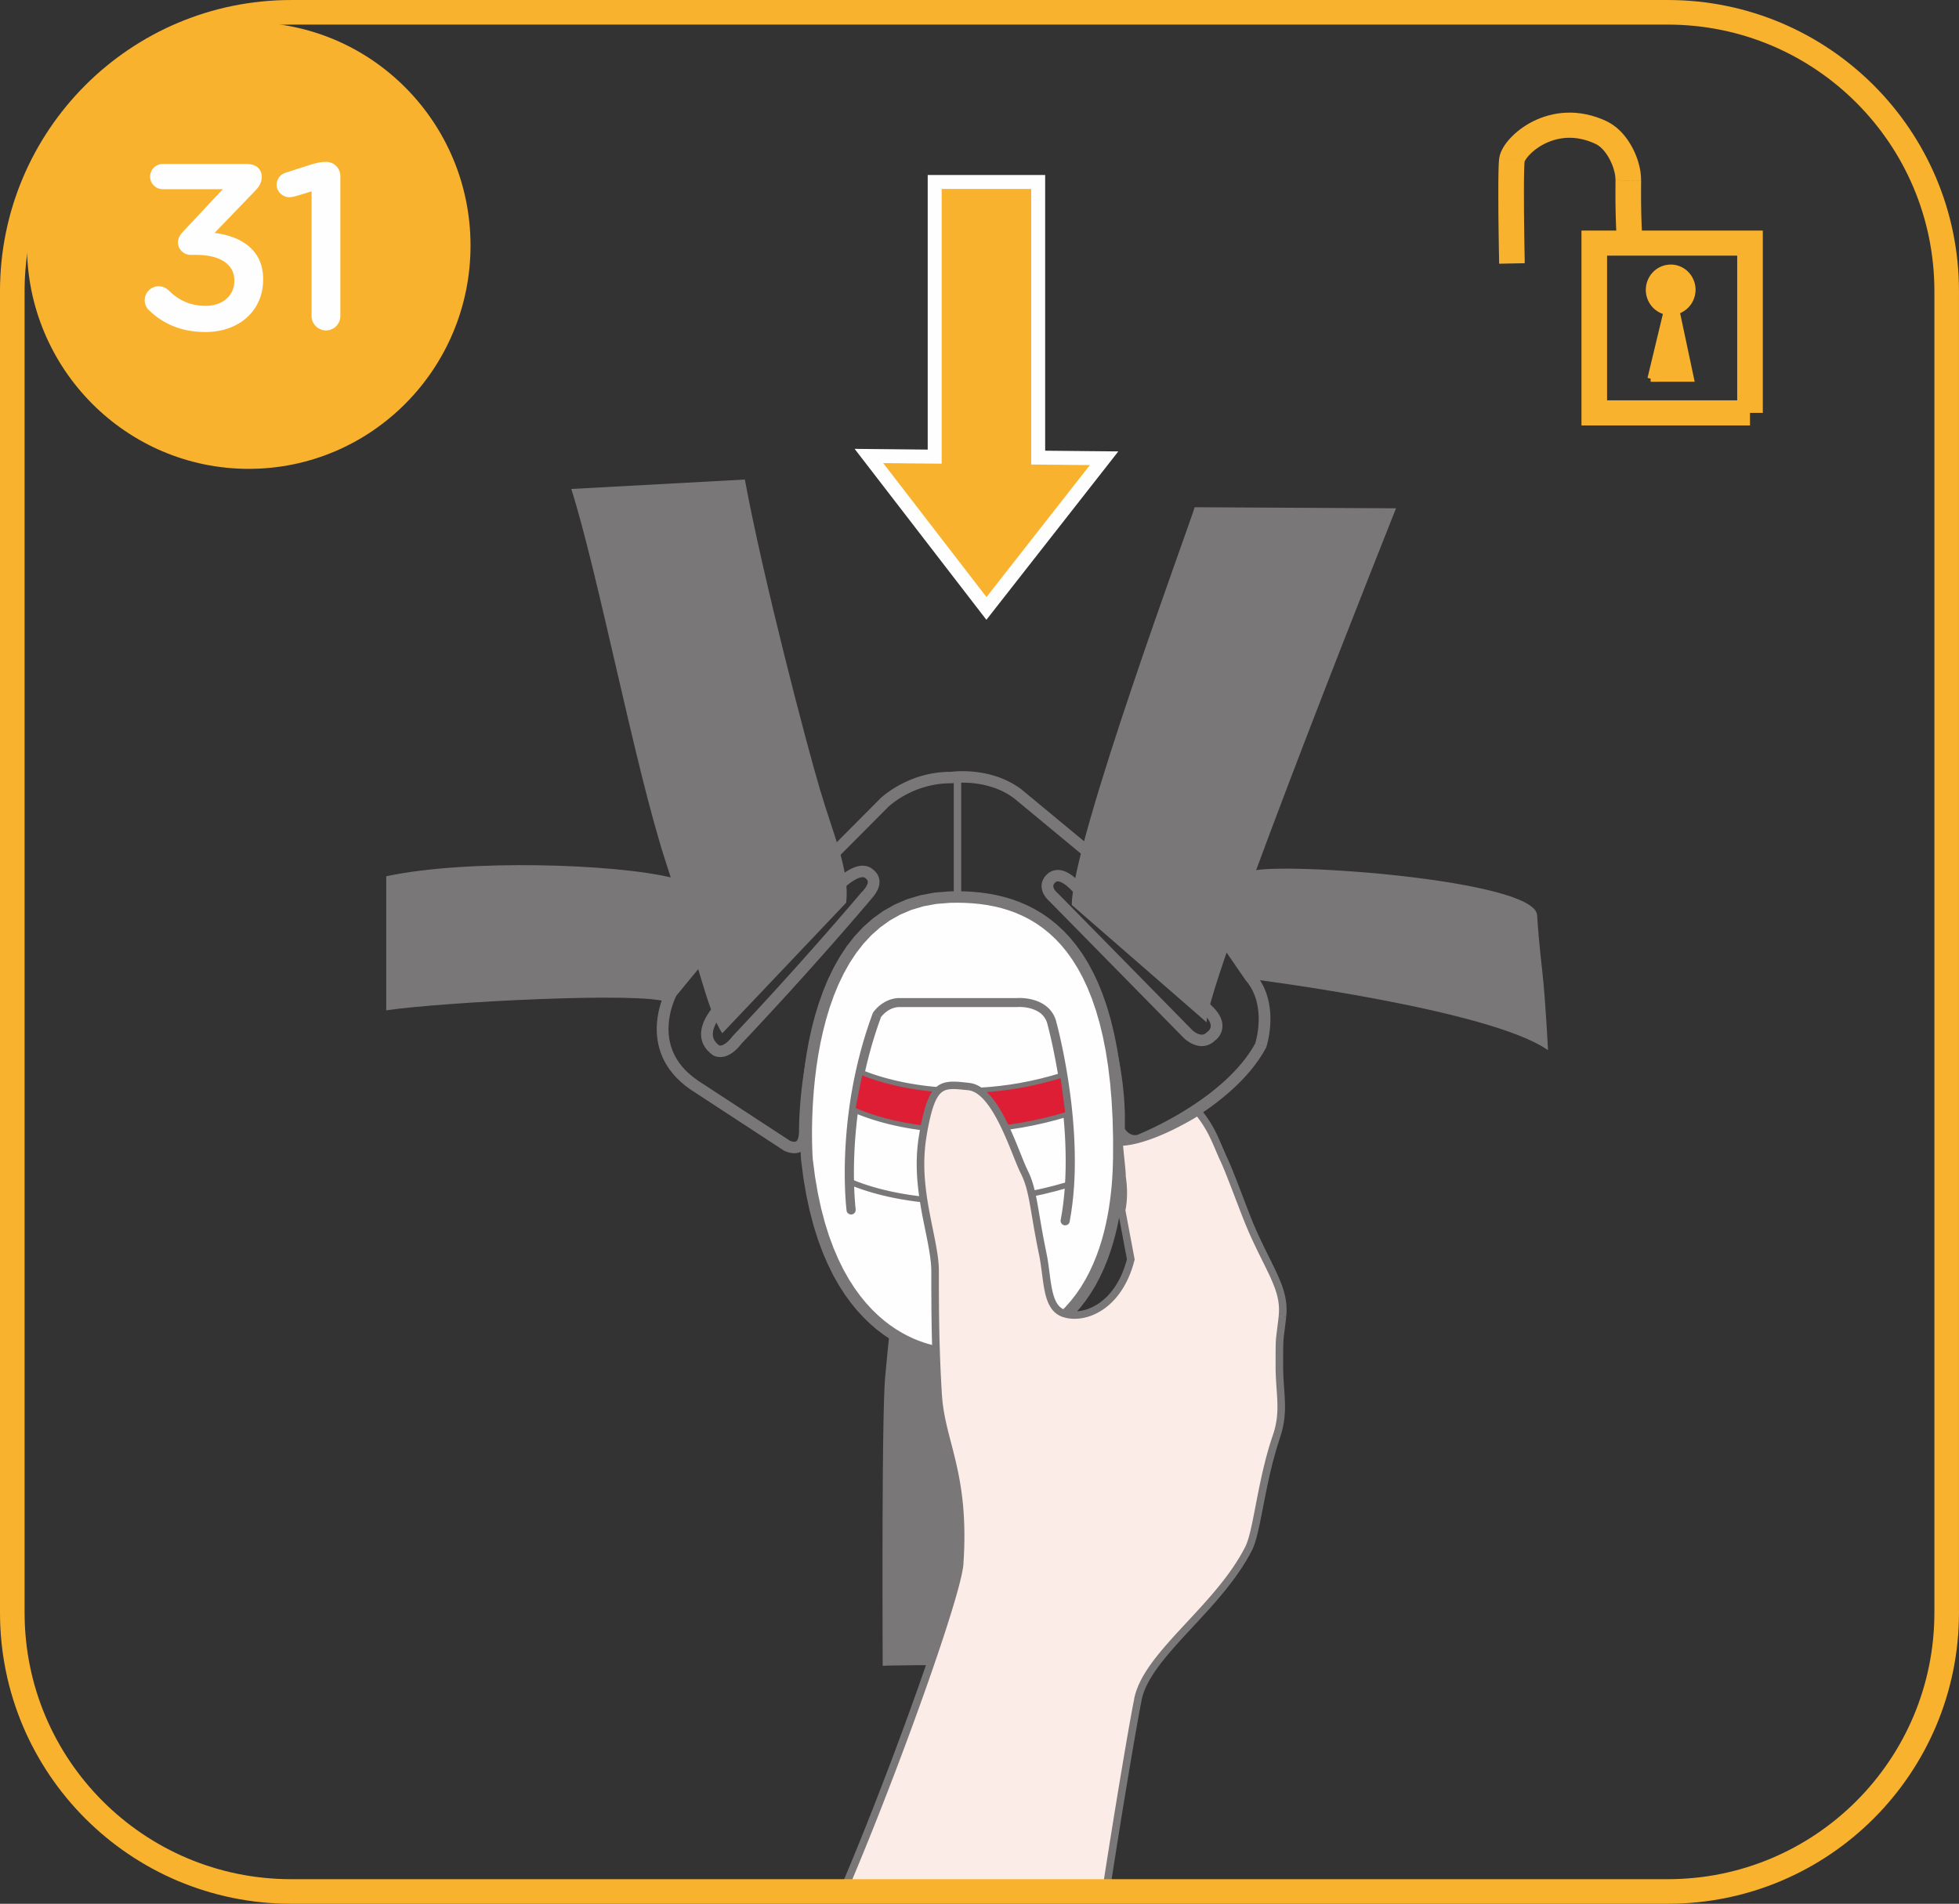
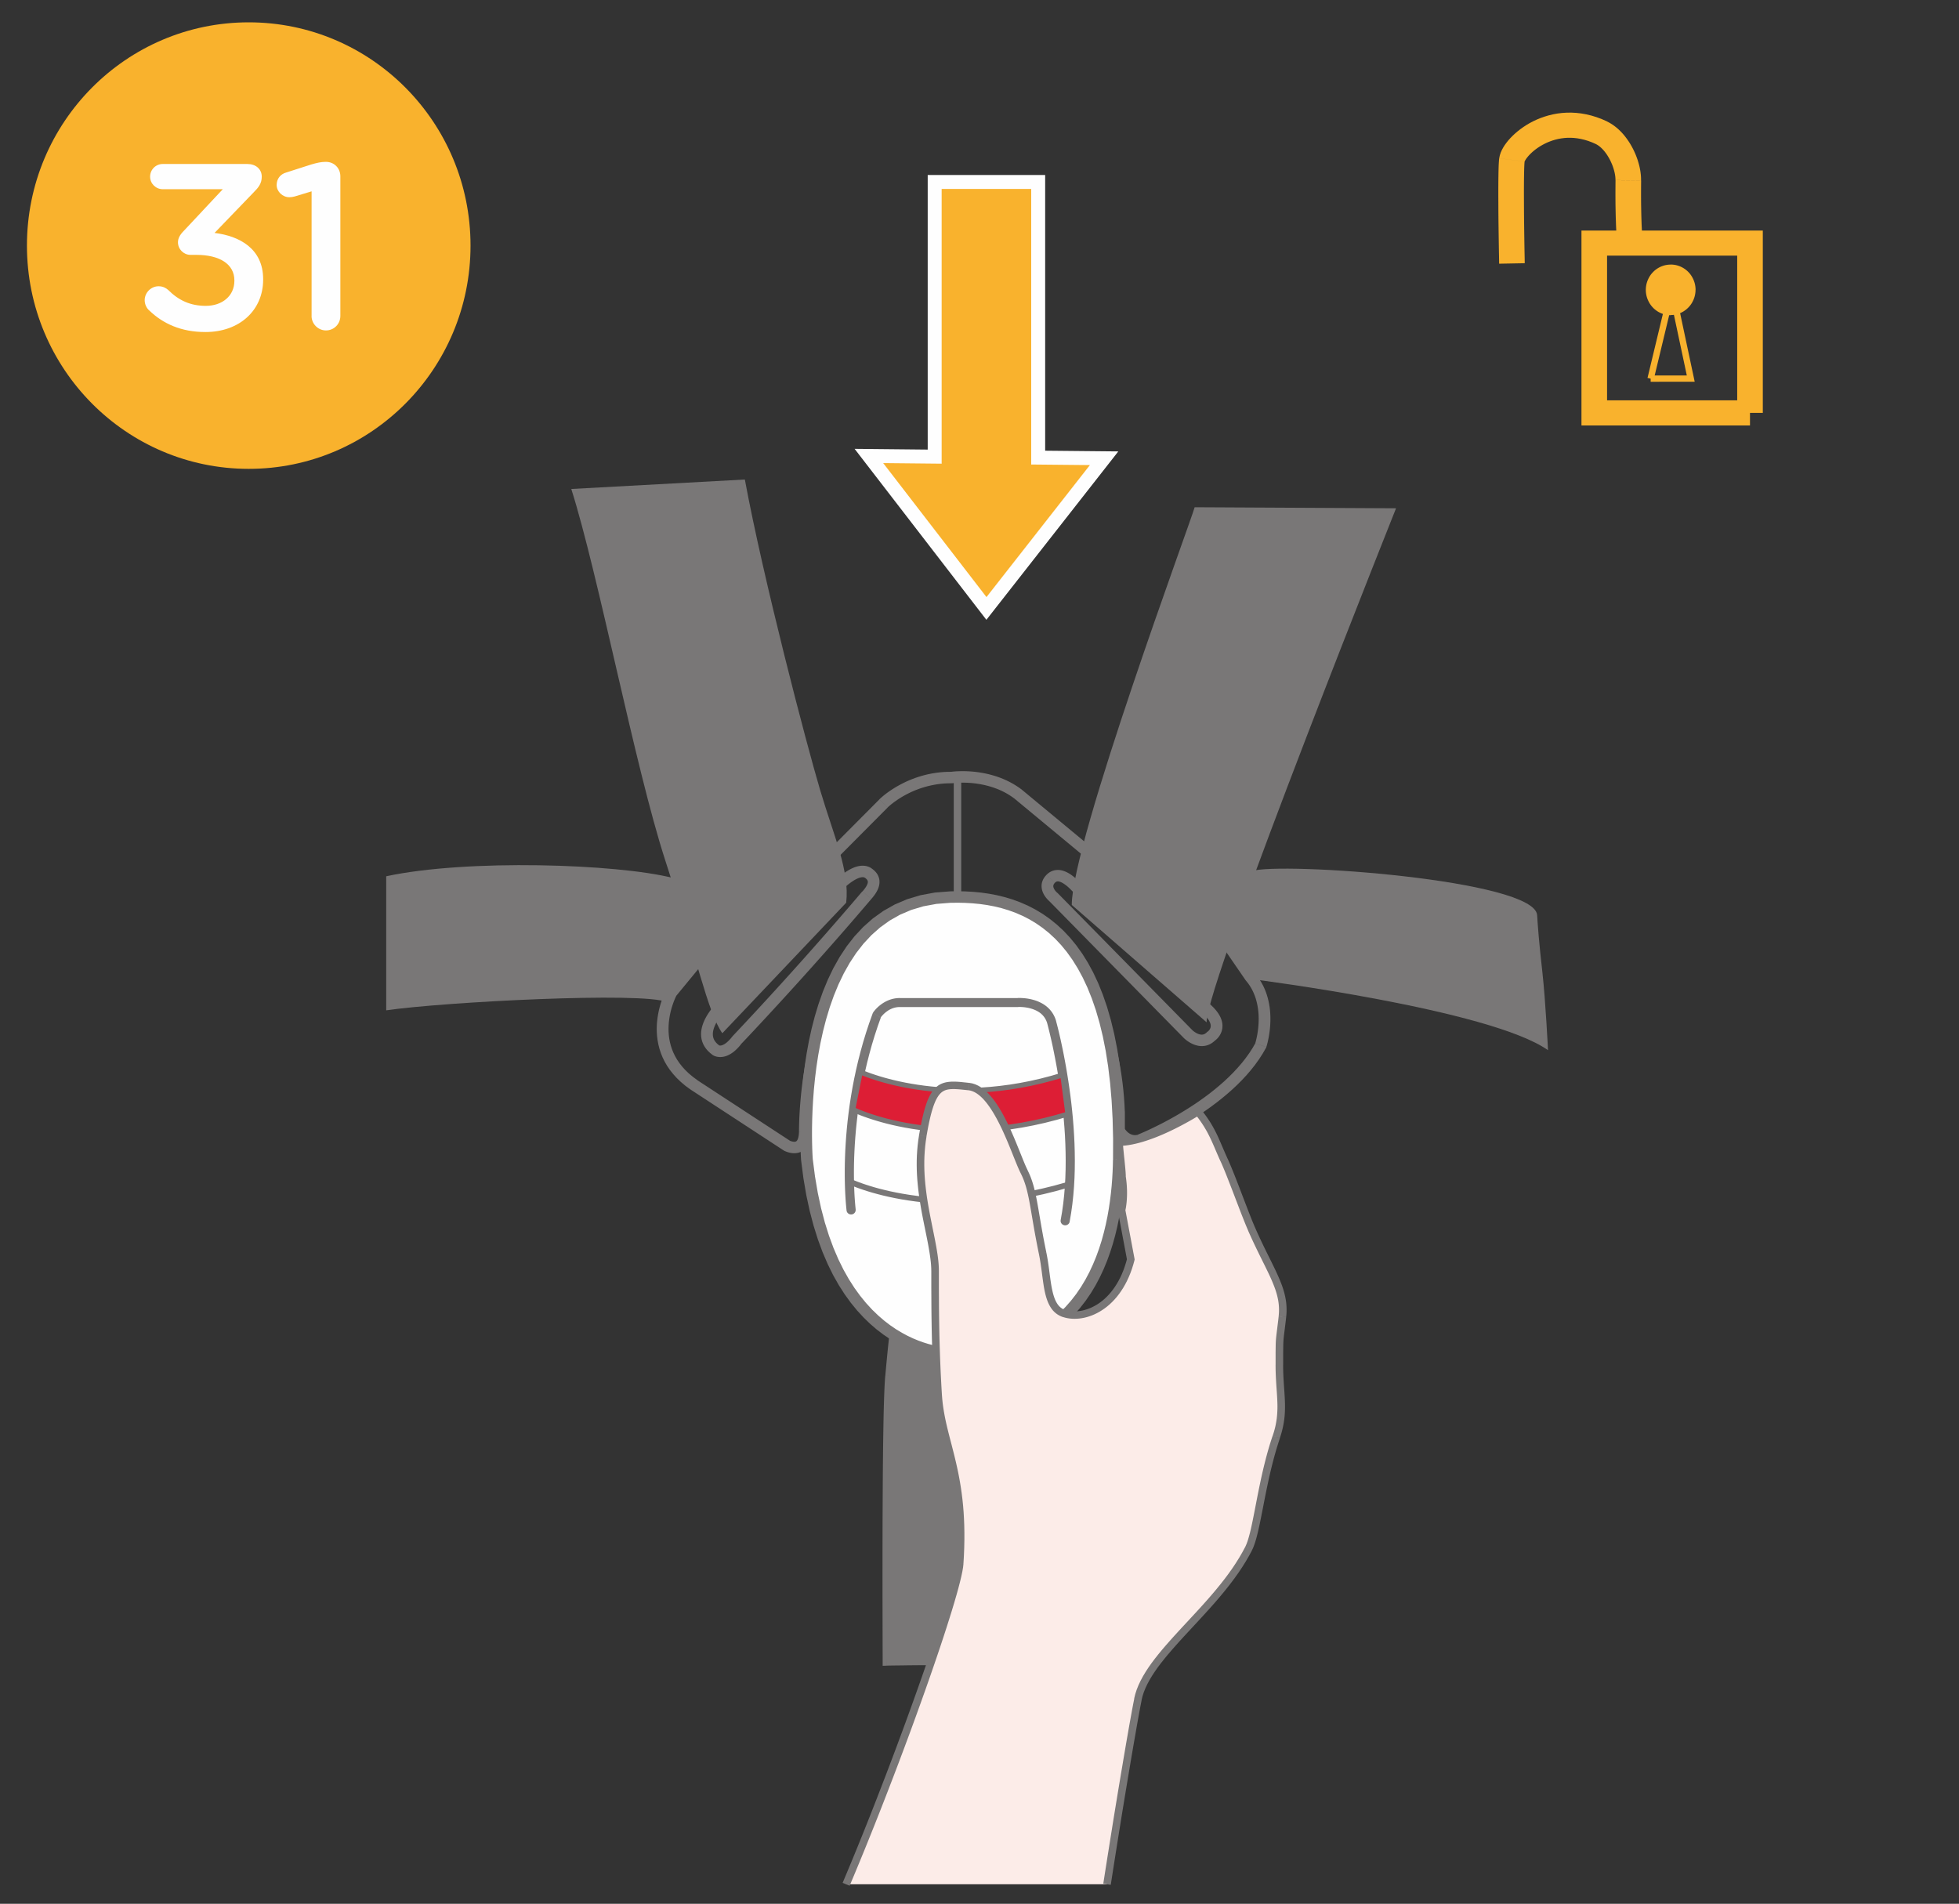
<svg xmlns="http://www.w3.org/2000/svg" xml:space="preserve" width="35.125mm" height="34.138mm" version="1.1" style="shape-rendering:geometricPrecision; text-rendering:geometricPrecision; image-rendering:optimizeQuality; fill-rule:evenodd; clip-rule:evenodd" viewBox="0 0 1008.42 980.07">
  <rect x="0" y="0" width="1008.42" height="980.07" fill="#333333" stroke="none" />
  <defs>
    <style type="text/css">
   
    .str0 {stroke:#F9B22D;stroke-width:12.66;stroke-miterlimit:4}
    .str1 {stroke:#FEFEFE;stroke-width:7.18;stroke-miterlimit:4}
    .fil7 {fill:none;fill-rule:nonzero}
    .fil4 {fill:#FEFEFE;fill-rule:nonzero}
    .fil3 {fill:#2B2A29;fill-rule:nonzero}
    .fil6 {fill:#FCECE8;fill-rule:nonzero}
    .fil1 {fill:#F9B22D;fill-rule:nonzero}
    .fil0 {fill:#F9B22D;fill-rule:nonzero}
    .fil5 {fill:#DD1E35;fill-rule:nonzero}
    .fil2 {fill:#797777;fill-rule:nonzero}
   
  </style>
  </defs>
  <g id="Слой_x0020_1">
    <g>
      <path class="fil0" d="M771.74 81.49l13.07 1.64 0 0 -0.05 0.5 -0.06 0.82 -0.05 1.08 -0.05 1.29 -0.04 1.48 -0.03 1.65 -0.03 1.79 -0.02 1.91 -0.01 2.02 -0.01 2.12 -0 2.2 0.01 2.25 0.01 2.3 0.01 2.33 0.01 2.34 0.02 2.33 0.02 2.31 0.03 2.28 0.03 2.23 0.03 2.16 0.03 2.08 0.03 1.98 0.03 1.87 0.03 1.74 0.03 1.58 0.03 1.43 0.02 1.25 0.02 1.06 0.01 0.86 0.01 0.61 0.01 0.38 0 0.14 -13.18 0.25 -0 -0.12 -0.01 -0.4 -0.01 -0.64 -0.01 -0.85 -0.02 -1.07 -0.02 -1.25 -0.03 -1.43 -0.03 -1.6 -0.03 -1.75 -0.03 -1.87 -0.03 -1.99 -0.03 -2.09 -0.03 -2.18 -0.03 -2.24 -0.03 -2.29 -0.02 -2.33 -0.02 -2.35 -0.01 -2.35 -0.01 -2.35 -0.01 -2.32 -0.01 -2.29 0 -2.22 0.01 -2.15 0.01 -2.07 0.02 -1.98 0.03 -1.85 0.03 -1.72 0.04 -1.59 0.05 -1.44 0.07 -1.29 0.08 -1.15 0.11 -1.04 0 0zm55.47 -18.98l-5.74 11.63 0 0 -2 -0.88 -1.94 -0.72 -1.89 -0.57 -1.85 -0.44 -1.79 -0.32 -1.75 -0.2 -1.71 -0.09 -1.66 0.01 -1.62 0.11 -1.57 0.2 -1.53 0.28 -1.5 0.36 -1.44 0.43 -1.4 0.5 -1.35 0.55 -1.29 0.61 -1.23 0.65 -1.18 0.69 -1.12 0.73 -1.05 0.75 -0.97 0.76 -0.9 0.77 -0.82 0.77 -0.74 0.76 -0.63 0.71 -0.55 0.69 -0.46 0.63 -0.34 0.54 -0.24 0.44 -0.13 0.3 -0.04 0.11 0.03 -0.15 -13.07 -1.64 0.31 -1.52 0.46 -1.4 0.58 -1.31 0.68 -1.27 0.78 -1.24 0.87 -1.21 0.96 -1.21 1.07 -1.2 1.15 -1.18 1.24 -1.16 1.34 -1.15 1.43 -1.12 1.52 -1.09 1.6 -1.05 1.69 -1 1.79 -0.94 1.87 -0.88 1.96 -0.8 2.04 -0.72 2.12 -0.63 2.19 -0.53 2.27 -0.42 2.34 -0.29 2.4 -0.16 2.46 -0.02 2.51 0.13 2.57 0.29 2.6 0.46 2.63 0.63 2.66 0.81 2.69 1 2.7 1.19 0 0zm17.56 30.36l-13.18 -0.14 0 0.01 -0.01 -0.55 -0.03 -0.57 -0.05 -0.61 -0.08 -0.64 -0.11 -0.67 -0.13 -0.68 -0.16 -0.69 -0.19 -0.72 -0.21 -0.73 -0.23 -0.72 -0.26 -0.73 -0.28 -0.73 -0.31 -0.73 -0.33 -0.73 -0.34 -0.71 -0.36 -0.69 -0.39 -0.7 -0.4 -0.67 -0.41 -0.65 -0.43 -0.64 -0.44 -0.6 -0.44 -0.57 -0.46 -0.55 -0.47 -0.52 -0.47 -0.48 -0.47 -0.45 -0.46 -0.4 -0.46 -0.37 -0.45 -0.33 -0.44 -0.29 -0.44 -0.26 -0.42 -0.21 5.74 -11.63 1.09 0.56 1.05 0.61 1.01 0.66 0.97 0.71 0.93 0.74 0.89 0.78 0.85 0.81 0.82 0.84 0.78 0.87 0.75 0.9 0.72 0.93 0.68 0.94 0.65 0.95 0.63 0.98 0.59 1 0.56 1 0.54 1.03 0.5 1.04 0.47 1.04 0.44 1.05 0.41 1.07 0.38 1.07 0.34 1.08 0.31 1.07 0.28 1.07 0.25 1.09 0.21 1.09 0.17 1.07 0.13 1.07 0.1 1.08 0.05 1.09 0.01 1.07 0 0.01zm0 -0.01l0 0.07 0 -0.06 0 -0.01zm0.88 32.47l-13.1 1.38 0 0.01 -0.02 -0.17 -0.02 -0.23 -0.02 -0.22 -0.03 -0.28 -0.03 -0.37 -0.04 -0.44 -0.04 -0.5 -0.04 -0.56 -0.04 -0.62 -0.05 -0.69 -0.05 -0.76 -0.05 -0.82 -0.05 -0.89 -0.05 -0.95 -0.05 -1.01 -0.05 -1.08 -0.05 -1.16 -0.04 -1.22 -0.04 -1.27 -0.05 -1.35 -0.04 -1.42 -0.03 -1.49 -0.03 -1.56 -0.03 -1.62 -0.02 -1.69 -0.01 -1.75 -0.01 -1.83 -0 -1.91 0.01 -1.96 0.01 -2.04 0.02 -2.11 13.18 0.14 -0.02 2.06 -0.01 2 -0.01 1.93 0 1.85 0.01 1.79 0.01 1.72 0.02 1.64 0.03 1.58 0.03 1.51 0.03 1.44 0.04 1.37 0.04 1.3 0.04 1.25 0.04 1.17 0.05 1.1 0.05 1.04 0.05 0.97 0.05 0.9 0.05 0.84 0.05 0.78 0.05 0.71 0.04 0.64 0.04 0.58 0.04 0.51 0.03 0.44 0.03 0.37 0.03 0.32 0.03 0.28 0.02 0.22 0.01 0.08 0 0.01 0.01 0.07zm-24.98 80.76l80.16 0 0 12.92 -80.16 0 -6.59 -6.46 6.59 -6.46zm0 12.92l-6.59 0 0 -6.46 6.59 6.46zm6.59 -93.86l0 87.4 -13.18 0 0 -87.4 6.59 -6.46 6.59 6.46zm-13.18 0l0 -6.46 6.59 0 -6.59 6.46zm86.76 6.46l-80.16 0 0 -12.92 80.16 0 6.59 6.46 -6.59 6.46zm0 -12.92l6.59 0 0 6.46 -6.59 -6.46zm-6.59 93.86l0 -87.4 13.18 0 0 87.4 -13.18 0z" />
    </g>
    <path class="fil1" d="M869.51 149.2c0,5.4 -4.26,9.79 -9.5,9.79 -5.24,0 -9.5,-4.39 -9.5,-9.79 0,-5.41 4.26,-9.8 9.5,-9.8 5.24,0 9.5,4.39 9.5,9.8z" />
    <g>
      <path class="fil0" d="M860.01 162.23l0 -6.46 0 0 0.31 -0.01 0.31 -0.03 0.31 -0.04 0.28 -0.05 0.29 -0.07 0.3 -0.09 0.28 -0.09 0.26 -0.11 0.27 -0.13 0.27 -0.14 0.25 -0.15 0.25 -0.16 0.24 -0.18 0.24 -0.2 0.23 -0.21 0.22 -0.22 0.22 -0.23 0.2 -0.24 0.19 -0.25 0.18 -0.26 0.16 -0.26 0.16 -0.28 0.15 -0.29 0.13 -0.29 0.11 -0.29 0.1 -0.32 0.09 -0.32 0.07 -0.32 0.05 -0.33 0.04 -0.34 0.03 -0.34 0.01 -0.35 6.59 0 -0.02 0.66 -0.05 0.65 -0.08 0.64 -0.11 0.63 -0.14 0.63 -0.17 0.61 -0.2 0.59 -0.23 0.6 -0.26 0.57 -0.27 0.55 -0.3 0.54 -0.33 0.53 -0.35 0.51 -0.38 0.49 -0.4 0.47 -0.42 0.45 -0.44 0.43 -0.46 0.41 -0.48 0.39 -0.51 0.37 -0.52 0.35 -0.54 0.32 -0.55 0.29 -0.57 0.27 -0.6 0.24 -0.6 0.21 -0.6 0.18 -0.63 0.15 -0.65 0.12 -0.64 0.08 -0.65 0.05 -0.67 0.02 0 0zm-12.8 -13.02l6.59 0 0 0 0.01 0.35 0.03 0.34 0.04 0.34 0.05 0.33 0.07 0.32 0.09 0.32 0.1 0.31 0.12 0.3 0.13 0.3 0.14 0.28 0.16 0.28 0.17 0.28 0.17 0.25 0.19 0.24 0.2 0.24 0.22 0.24 0.21 0.21 0.23 0.2 0.24 0.2 0.24 0.18 0.25 0.16 0.25 0.15 0.27 0.14 0.27 0.13 0.27 0.11 0.28 0.1 0.3 0.09 0.29 0.07 0.28 0.05 0.31 0.04 0.31 0.03 0.31 0.01 0 6.46 -0.67 -0.02 -0.65 -0.05 -0.64 -0.08 -0.65 -0.12 -0.63 -0.15 -0.6 -0.18 -0.59 -0.21 -0.6 -0.24 -0.57 -0.27 -0.55 -0.29 -0.54 -0.32 -0.52 -0.35 -0.51 -0.37 -0.47 -0.38 -0.47 -0.41 -0.44 -0.44 -0.41 -0.45 -0.4 -0.47 -0.38 -0.5 -0.36 -0.52 -0.32 -0.52 -0.3 -0.54 -0.28 -0.57 -0.25 -0.57 -0.23 -0.59 -0.2 -0.6 -0.17 -0.61 -0.14 -0.63 -0.11 -0.63 -0.08 -0.64 -0.05 -0.65 -0.02 -0.66 0 0zm12.8 -13.03l0 6.46 0 0 -0.31 0.01 -0.31 0.03 -0.31 0.04 -0.28 0.05 -0.29 0.07 -0.3 0.09 -0.28 0.09 -0.28 0.11 -0.28 0.13 -0.26 0.13 -0.25 0.16 -0.26 0.17 -0.24 0.18 -0.24 0.19 -0.22 0.2 -0.22 0.22 -0.22 0.23 -0.2 0.24 -0.19 0.25 -0.17 0.25 -0.17 0.27 -0.16 0.28 -0.14 0.28 -0.13 0.3 -0.12 0.3 -0.1 0.31 -0.09 0.32 -0.07 0.32 -0.05 0.33 -0.04 0.34 -0.03 0.34 -0.01 0.35 -6.59 0 0.02 -0.66 0.05 -0.65 0.08 -0.64 0.11 -0.63 0.14 -0.63 0.17 -0.61 0.2 -0.61 0.23 -0.59 0.25 -0.57 0.28 -0.56 0.3 -0.54 0.32 -0.53 0.36 -0.52 0.38 -0.49 0.4 -0.47 0.42 -0.45 0.43 -0.43 0.47 -0.42 0.48 -0.39 0.5 -0.36 0.51 -0.34 0.54 -0.32 0.57 -0.3 0.56 -0.26 0.59 -0.24 0.6 -0.21 0.6 -0.18 0.63 -0.15 0.65 -0.12 0.64 -0.08 0.65 -0.05 0.67 -0.02 0 0zm12.79 13.03l-6.59 0 -0.01 -0.35 -0.03 -0.34 -0.04 -0.34 -0.05 -0.33 -0.07 -0.32 -0.09 -0.32 -0.1 -0.32 -0.11 -0.29 -0.13 -0.29 -0.15 -0.3 -0.15 -0.28 -0.16 -0.26 -0.18 -0.26 -0.19 -0.25 -0.19 -0.23 -0.21 -0.22 -0.23 -0.22 -0.22 -0.2 -0.24 -0.19 -0.24 -0.18 -0.26 -0.17 -0.25 -0.16 -0.26 -0.13 -0.28 -0.13 -0.27 -0.11 -0.28 -0.09 -0.3 -0.09 -0.29 -0.07 -0.28 -0.05 -0.31 -0.04 -0.31 -0.03 -0.31 -0.01 0 -6.46 0.67 0.02 0.65 0.05 0.64 0.08 0.65 0.12 0.63 0.15 0.6 0.18 0.61 0.21 0.59 0.24 0.56 0.26 0.57 0.3 0.54 0.32 0.51 0.34 0.5 0.36 0.48 0.39 0.47 0.42 0.43 0.42 0.42 0.45 0.4 0.48 0.37 0.49 0.35 0.51 0.33 0.54 0.3 0.54 0.27 0.55 0.26 0.57 0.23 0.6 0.2 0.6 0.17 0.61 0.14 0.63 0.11 0.63 0.08 0.64 0.05 0.65 0.02 0.66z" />
    </g>
-     <polygon class="fil1" points="849.69,194.91 858.31,159 862.7,159 870.33,194.89 " />
    <g>
      <path class="fil0" d="M859.92 159.37l-8.63 35.91 -3.21 -0.74 8.63 -35.91 1.6 -1.25 1.6 1.99zm-3.21 -0.74l0.3 -1.25 1.31 0 -1.6 1.25zm5.99 1.99l-4.39 0 0 -3.23 4.39 0 1.61 1.29 -1.61 1.95zm0 -3.23l1.34 0 0.27 1.29 -1.61 -1.29zm6.02 37.84l-7.63 -35.89 3.23 -0.66 7.63 35.89 -1.61 1.95 -1.61 -1.29zm3.23 -0.66l0.41 1.95 -2.03 0 1.61 -1.95zm-22.26 -1.27l20.64 -0.01 0 3.23 -20.64 0.01 0 -3.23z" />
    </g>
    <path class="fil2" d="M346.43 451.98c-28.87,-7.32 -106.06,-9.83 -147.62,-0.88l0 69.01c29.33,-4.31 132.55,-9.68 144.65,-4.19 0,0 25.66,-28.86 28.39,-50.44 1.28,-10.15 -25.42,-13.5 -25.42,-13.5z" />
    <path class="fil2" d="M645.36 504.18c0,0 121.75,15.41 151.5,36.46 0,0 -1.27,-25.66 -2.91,-40.25 -1.67,-14.59 -2.4,-24.24 -2.69,-29.24 -0.99,-18.29 -132.22,-27.56 -147.1,-22.69l-18.85 6.36c0,0 -1.95,14.94 3.16,25.37 2.14,4.38 16.89,23.98 16.89,23.98z" />
    <g>
      <path class="fil2" d="M343.24 509.15l19.38 -23.54 4.69 3.71 -19.38 23.54 -5 -3.26 0.31 -0.45zm-0.31 0.45l0.13 -0.24 0.18 -0.21 -0.31 0.45zm15.9 46.39l-3.35 4.91 -0.06 -0.04 -2.59 -1.9 -2.34 -1.97 -2.11 -2.02 -1.88 -2.08 -1.67 -2.11 -1.46 -2.15 -1.25 -2.17 -1.06 -2.18 -0.88 -2.18 -0.71 -2.18 -0.55 -2.16 -0.4 -2.13 -0.27 -2.1 -0.15 -2.06 -0.04 -2 0.06 -1.95 0.15 -1.88 0.22 -1.81 0.28 -1.73 0.33 -1.65 0.37 -1.56 0.4 -1.46 0.41 -1.36 0.42 -1.25 0.41 -1.13 0.4 -1.01 0.37 -0.88 0.33 -0.73 0.28 -0.6 0.23 -0.45 0.14 -0.26 0.08 -0.15 5.31 2.8 -0.01 0.02 -0.11 0.22 -0.17 0.34 -0.23 0.49 -0.28 0.63 -0.32 0.75 -0.34 0.88 -0.36 0.99 -0.37 1.1 -0.37 1.19 -0.35 1.29 -0.32 1.37 -0.29 1.44 -0.24 1.51 -0.19 1.57 -0.12 1.62 -0.05 1.67 0.03 1.71 0.12 1.74 0.23 1.77 0.34 1.78 0.46 1.8 0.59 1.81 0.73 1.81 0.88 1.81 1.04 1.8 1.22 1.8 1.41 1.79 1.6 1.77 1.82 1.74 2.04 1.71 2.29 1.68 -0.06 -0.04zm-3.35 4.91l0.02 0.01 -0.08 -0.05 0.06 0.04zm47.9 31.32l-47.9 -31.32 3.35 -4.91 47.9 31.32 -3.11 5.05 -0.23 -0.14zm0.23 0.14l-0.12 -0.06 -0.11 -0.07 0.23 0.14zm7.69 -9.63l6.03 -0.05 0 0.09 -0.06 1.21 -0.11 1.13 -0.17 1.06 -0.23 0.99 -0.29 0.94 -0.36 0.87 -0.41 0.8 -0.48 0.75 -0.55 0.67 -0.6 0.59 -0.64 0.51 -0.67 0.42 -0.7 0.34 -0.71 0.26 -0.71 0.18 -0.67 0.11 -0.65 0.06 -0.64 0.01 -0.6 -0.03 -0.57 -0.06 -0.55 -0.09 -0.5 -0.11 -0.47 -0.11 -0.44 -0.13 -0.39 -0.13 -0.36 -0.13 -0.31 -0.12 -0.28 -0.11 -0.22 -0.1 -0.17 -0.07 -0.15 -0.08 -0.07 -0.03 2.88 -5.19 -0.01 -0.01 -0 -0 0.08 0.04 0.11 0.05 0.13 0.06 0.17 0.07 0.2 0.07 0.22 0.07 0.22 0.06 0.24 0.06 0.25 0.05 0.23 0.04 0.25 0.03 0.23 0.01 0.2 -0 0.2 -0.02 0.18 -0.03 0.15 -0.04 0.12 -0.04 0.12 -0.06 0.13 -0.08 0.12 -0.09 0.13 -0.13 0.14 -0.18 0.15 -0.23 0.16 -0.32 0.16 -0.4 0.15 -0.49 0.14 -0.6 0.11 -0.7 0.08 -0.81 0.04 -0.92 0 0.09zm6.03 -0.05l0 0.06 0 0.03 0 -0.09zm18.38 -81.43l3.03 5.11 0.56 -0.41 -1.96 1.97 -1.85 2.16 -1.75 2.34 -1.64 2.51 -1.53 2.66 -1.43 2.8 -1.33 2.91 -1.23 3.01 -1.13 3.09 -1.04 3.16 -0.94 3.2 -0.86 3.23 -0.78 3.24 -0.7 3.23 -0.62 3.21 -0.55 3.17 -0.49 3.11 -0.42 3.03 -0.36 2.94 -0.31 2.82 -0.26 2.69 -0.21 2.55 -0.17 2.39 -0.14 2.2 -0.1 2.01 -0.07 1.79 -0.05 1.57 -0.03 1.31 -0.02 1.04 -0.01 0.76 0 0.47 0 0.14 -6.03 0.05 0 -0.19 0 -0.5 0.01 -0.81 0.02 -1.09 0.03 -1.36 0.05 -1.61 0.07 -1.85 0.11 -2.06 0.14 -2.27 0.18 -2.45 0.22 -2.62 0.26 -2.77 0.32 -2.9 0.37 -3.02 0.43 -3.12 0.5 -3.2 0.57 -3.27 0.64 -3.32 0.72 -3.36 0.81 -3.38 0.9 -3.38 0.99 -3.36 1.1 -3.33 1.2 -3.28 1.31 -3.22 1.43 -3.14 1.56 -3.05 1.69 -2.93 1.83 -2.8 1.98 -2.65 2.13 -2.49 2.29 -2.3 0.56 -0.41zm-0.56 0.41l0.25 -0.24 0.3 -0.17 -0.56 0.41zm33.04 -2.94l-6.03 0.02 2.91 2.94 -1.59 -0.04 -1.55 -0.01 -1.5 0.03 -1.45 0.05 -1.41 0.08 -1.36 0.11 -1.31 0.13 -1.27 0.15 -1.21 0.17 -1.16 0.19 -1.12 0.2 -1.07 0.21 -1.01 0.22 -0.97 0.23 -0.92 0.23 -0.86 0.24 -0.82 0.24 -0.76 0.24 -0.71 0.23 -0.66 0.23 -0.61 0.22 -0.55 0.21 -0.5 0.2 -0.44 0.18 -0.39 0.17 -0.34 0.16 -0.28 0.13 -0.22 0.11 -0.16 0.08 -0.12 0.07 -0.08 0.04 0.04 -0.02 -3.03 -5.11 0.09 -0.05 0.1 -0.05 0.16 -0.09 0.25 -0.13 0.3 -0.15 0.36 -0.17 0.4 -0.18 0.47 -0.21 0.53 -0.22 0.58 -0.24 0.64 -0.25 0.7 -0.26 0.75 -0.26 0.81 -0.27 0.86 -0.27 0.91 -0.27 0.97 -0.27 1.02 -0.26 1.07 -0.26 1.13 -0.24 1.18 -0.23 1.22 -0.22 1.28 -0.2 1.34 -0.19 1.38 -0.16 1.43 -0.14 1.49 -0.11 1.53 -0.09 1.58 -0.06 1.62 -0.03 1.68 0.01 1.72 0.04 2.91 2.94zm-2.91 -2.94l2.9 0.1 0.01 2.84 -2.91 -2.94zm-2.88 59.82l-0.24 -56.85 6.03 -0.02 0.24 56.85 -0.03 0.45 -5.99 -0.43zm6.03 -0.02l0 0.22 -0.03 0.23 0.03 -0.45zm1.83 6.38l-3.89 4.51 0.12 0.1 -0.5 -0.4 -0.47 -0.43 -0.42 -0.44 -0.38 -0.45 -0.35 -0.47 -0.31 -0.47 -0.28 -0.48 -0.25 -0.49 -0.22 -0.48 -0.19 -0.48 -0.16 -0.47 -0.14 -0.47 -0.12 -0.47 -0.1 -0.45 -0.08 -0.44 -0.06 -0.42 -0.05 -0.41 -0.04 -0.42 -0.02 -0.38 -0.02 -0.35 -0.01 -0.34 -0 -0.34 0.01 -0.3 0.01 -0.28 0.01 -0.26 0.01 -0.23 0.02 -0.2 0.01 -0.16 0.02 -0.18 0.02 -0.11 0 -0.04 0.01 -0.08 5.96 0.88 0.01 -0.05 -0.01 0.06 -0.01 0.05 -0 0.03 -0.01 0.11 -0.01 0.13 -0.01 0.14 -0.01 0.16 -0 0.18 -0.01 0.2 0 0.19 0.01 0.23 0.01 0.25 0.02 0.24 0.02 0.23 0.03 0.26 0.04 0.26 0.05 0.26 0.05 0.26 0.06 0.25 0.08 0.25 0.09 0.25 0.09 0.24 0.1 0.22 0.11 0.21 0.12 0.21 0.13 0.2 0.14 0.18 0.15 0.18 0.16 0.16 0.17 0.15 0.18 0.15 0.12 0.1zm-0.12 -0.1l0.03 0.02 0.09 0.07 -0.12 -0.1zm8.48 14.77l-12.25 -10.16 3.89 -4.51 12.25 10.16 1.07 2.35 -4.96 2.16zm3.89 -4.51l1.11 0.92 -0.05 1.42 -1.07 -2.35zm-5.54 20.2l0.58 -18.04 6.02 0.18 -0.58 18.04 -3.16 2.86 -2.87 -3.04zm6.02 0.18l-0.1 3 -3.06 -0.14 3.16 -2.86zm-11.18 10.52l-5.37 2.69 -0.08 -0.17 -0.54 -1.34 -0.41 -1.3 -0.28 -1.25 -0.16 -1.22 -0.02 -1.19 0.11 -1.14 0.24 -1.1 0.38 -1.02 0.49 -0.94 0.59 -0.86 0.66 -0.76 0.72 -0.67 0.76 -0.57 0.78 -0.49 0.8 -0.42 0.81 -0.36 0.81 -0.3 0.8 -0.26 0.79 -0.21 0.76 -0.17 0.75 -0.14 0.72 -0.11 0.68 -0.09 0.65 -0.06 0.59 -0.05 0.53 -0.03 0.48 -0.02 0.42 -0.01 0.34 0 0.25 0 0.18 0.01 0.09 0 -0.29 5.9 0 -0 -0.09 0 -0.19 -0 -0.25 0 -0.3 0.01 -0.37 0.01 -0.42 0.02 -0.46 0.03 -0.49 0.05 -0.52 0.07 -0.53 0.08 -0.54 0.1 -0.55 0.12 -0.53 0.14 -0.52 0.16 -0.49 0.18 -0.46 0.2 -0.42 0.22 -0.37 0.24 -0.32 0.24 -0.27 0.24 -0.23 0.26 -0.18 0.26 -0.15 0.29 -0.12 0.32 -0.08 0.37 -0.05 0.45 0.01 0.54 0.08 0.64 0.17 0.75 0.27 0.85 0.39 0.96 -0.08 -0.17zm-5.37 2.69l-0.04 -0.08 -0.04 -0.08 0.08 0.17zm18.35 7.88l0.11 5.91 0.09 -0 -1.12 0 -1.09 -0.09 -1.06 -0.18 -1.03 -0.26 -0.98 -0.32 -0.95 -0.38 -0.91 -0.44 -0.87 -0.48 -0.83 -0.52 -0.8 -0.55 -0.76 -0.58 -0.72 -0.6 -0.69 -0.62 -0.66 -0.63 -0.62 -0.64 -0.59 -0.64 -0.56 -0.64 -0.53 -0.63 -0.49 -0.62 -0.47 -0.61 -0.42 -0.58 -0.39 -0.55 -0.37 -0.54 -0.32 -0.49 -0.29 -0.45 -0.26 -0.42 -0.22 -0.37 -0.18 -0.31 -0.14 -0.24 -0.12 -0.21 -0.07 -0.13 -0.03 -0.06 5.37 -2.69 0.01 0.02 0.03 0.07 0.07 0.13 0.13 0.22 0.15 0.26 0.18 0.3 0.21 0.34 0.25 0.39 0.28 0.43 0.3 0.44 0.34 0.47 0.36 0.5 0.38 0.51 0.41 0.52 0.44 0.53 0.46 0.52 0.48 0.52 0.5 0.51 0.52 0.49 0.53 0.48 0.55 0.45 0.56 0.43 0.57 0.39 0.57 0.36 0.58 0.32 0.58 0.28 0.58 0.23 0.58 0.19 0.57 0.14 0.58 0.09 0.58 0.05 0.58 -0 0.09 -0zm-0.09 0l0.05 -0 0.04 0 -0.09 0zm14.77 -4.81l-5.47 2.48 5.27 0.35 -0.49 0.7 -0.51 0.67 -0.54 0.63 -0.55 0.58 -0.56 0.55 -0.59 0.51 -0.58 0.47 -0.59 0.43 -0.6 0.4 -0.59 0.36 -0.6 0.33 -0.59 0.3 -0.59 0.27 -0.57 0.24 -0.57 0.22 -0.54 0.19 -0.53 0.17 -0.53 0.16 -0.49 0.13 -0.47 0.11 -0.45 0.1 -0.43 0.08 -0.39 0.07 -0.36 0.06 -0.35 0.05 -0.31 0.03 -0.25 0.02 -0.23 0.02 -0.21 0.01 -0.13 0.01 -0.12 0 -0.07 0 -0.11 -5.91 -0.02 0 0.01 -0 0.09 -0 0.08 -0.01 0.14 -0.01 0.18 -0.02 0.19 -0.02 0.22 -0.03 0.25 -0.04 0.29 -0.05 0.29 -0.05 0.32 -0.07 0.34 -0.08 0.35 -0.09 0.35 -0.1 0.37 -0.13 0.39 -0.13 0.38 -0.15 0.4 -0.17 0.4 -0.18 0.39 -0.2 0.4 -0.22 0.39 -0.24 0.39 -0.26 0.38 -0.28 0.38 -0.3 0.37 -0.32 0.36 -0.35 0.36 -0.37 0.34 -0.39 0.33 -0.42 0.32 -0.46 5.27 0.35zm-5.27 -0.35l2.97 -4.54 2.31 4.89 -5.27 -0.35zm16.53 2.85l2.74 5.27 -0.73 0.25 -1.23 0.24 -1.19 0.19 -1.14 0.13 -1.09 0.09 -1.05 0.04 -1 -0.01 -0.96 -0.05 -0.92 -0.09 -0.88 -0.13 -0.83 -0.16 -0.79 -0.19 -0.75 -0.22 -0.71 -0.25 -0.67 -0.27 -0.63 -0.3 -0.58 -0.31 -0.54 -0.32 -0.5 -0.33 -0.46 -0.34 -0.42 -0.34 -0.38 -0.34 -0.34 -0.33 -0.3 -0.32 -0.27 -0.31 -0.24 -0.3 -0.21 -0.27 -0.17 -0.24 -0.15 -0.23 -0.12 -0.21 -0.08 -0.14 -0.06 -0.12 -0.06 -0.12 5.47 -2.48 -0.04 -0.08 -0.01 -0.01 0.02 0.03 0.01 0.03 0.04 0.06 0.06 0.09 0.07 0.1 0.09 0.11 0.12 0.13 0.14 0.15 0.16 0.16 0.18 0.16 0.2 0.16 0.23 0.17 0.26 0.18 0.29 0.17 0.32 0.17 0.35 0.16 0.38 0.16 0.42 0.15 0.46 0.14 0.51 0.12 0.55 0.11 0.59 0.09 0.63 0.06 0.69 0.03 0.74 0.01 0.79 -0.03 0.84 -0.07 0.9 -0.11 0.96 -0.15 1.02 -0.2 -0.73 0.25zm2.74 5.27l-0.34 0.17 -0.38 0.08 0.73 -0.25zm8.14 -17.29l6.02 0.34 -0.21 0.93 -0.45 1.04 -0.47 1 -0.49 0.96 -0.51 0.93 -0.53 0.89 -0.54 0.85 -0.55 0.82 -0.56 0.78 -0.57 0.74 -0.57 0.71 -0.57 0.67 -0.57 0.63 -0.57 0.6 -0.56 0.56 -0.56 0.53 -0.54 0.49 -0.53 0.46 -0.52 0.44 -0.49 0.4 -0.47 0.36 -0.46 0.34 -0.43 0.31 -0.4 0.28 -0.38 0.25 -0.33 0.21 -0.31 0.19 -0.27 0.16 -0.22 0.13 -0.2 0.11 -0.16 0.09 -0.1 0.05 -0.06 0.03 -2.74 -5.27 -0.01 0.01 0.04 -0.02 0.07 -0.03 0.11 -0.07 0.17 -0.09 0.19 -0.11 0.22 -0.14 0.27 -0.17 0.28 -0.19 0.31 -0.22 0.34 -0.24 0.36 -0.27 0.39 -0.3 0.41 -0.33 0.41 -0.34 0.43 -0.38 0.45 -0.41 0.45 -0.43 0.47 -0.47 0.47 -0.49 0.47 -0.52 0.47 -0.55 0.47 -0.58 0.47 -0.61 0.46 -0.64 0.45 -0.67 0.45 -0.71 0.44 -0.73 0.42 -0.76 0.41 -0.8 0.39 -0.83 0.37 -0.86 -0.21 0.93zm6.02 0.34l-0.03 0.49 -0.18 0.45 0.21 -0.93zm-18.87 -7.77l6.02 -0.28 -3.31 -2.8 1.35 -0.1 1.28 -0.04 1.21 0.02 1.15 0.08 1.09 0.13 1.03 0.19 0.98 0.24 0.92 0.3 0.86 0.34 0.8 0.39 0.74 0.43 0.68 0.47 0.62 0.5 0.56 0.53 0.5 0.55 0.44 0.55 0.38 0.56 0.33 0.56 0.28 0.55 0.24 0.55 0.19 0.51 0.16 0.5 0.13 0.48 0.09 0.44 0.07 0.41 0.05 0.38 0.03 0.32 0.02 0.28 0.01 0.27 0 0.22 -0 0.11 -0.01 0.11 -6.02 -0.34 -0.01 0.06 0 -0.03 0 -0.02 0 -0.06 -0.01 -0.12 -0.02 -0.16 -0.02 -0.16 -0.03 -0.18 -0.05 -0.21 -0.05 -0.2 -0.07 -0.22 -0.09 -0.24 -0.09 -0.23 -0.12 -0.23 -0.14 -0.24 -0.16 -0.23 -0.18 -0.23 -0.21 -0.22 -0.23 -0.22 -0.26 -0.21 -0.31 -0.22 -0.34 -0.2 -0.4 -0.19 -0.46 -0.18 -0.52 -0.17 -0.58 -0.15 -0.67 -0.12 -0.74 -0.09 -0.82 -0.05 -0.91 -0.01 -0.99 0.03 -1.08 0.09 -3.31 -2.8zm3.31 2.8l-3.16 0.31 -0.15 -3.11 3.31 2.8zm1.83 -21.46l0.88 18.38 -6.02 0.28 -0.88 -18.38 0.87 -2.22 5.15 1.95zm-6.02 0.28l-0.06 -1.3 0.94 -0.92 -0.87 2.22zm15.28 -8.04l-10.13 9.98 -4.28 -4.17 10.13 -9.98 0.42 -0.34 3.86 4.51zm-4.28 -4.17l0.19 -0.19 0.23 -0.16 -0.42 0.34zm2.82 -8.56l6.02 -0.24 0 0 0.02 0.83 -0.01 0.8 -0.03 0.77 -0.05 0.75 -0.08 0.71 -0.1 0.69 -0.12 0.66 -0.14 0.63 -0.16 0.61 -0.17 0.58 -0.19 0.55 -0.2 0.52 -0.21 0.5 -0.22 0.48 -0.22 0.43 -0.22 0.42 -0.24 0.4 -0.24 0.37 -0.23 0.33 -0.24 0.32 -0.22 0.28 -0.21 0.25 -0.23 0.26 -0.2 0.21 -0.19 0.19 -0.18 0.17 -0.17 0.16 -0.15 0.12 -0.08 0.07 -0.17 0.13 -0.12 0.09 -0.02 0.02 -3.45 -4.85 0 0 -0.05 0.04 -0.06 0.04 0.06 -0.05 0.03 -0.03 0.04 -0.04 0.06 -0.05 0.07 -0.08 0.09 -0.09 0.08 -0.09 0.11 -0.14 0.12 -0.15 0.11 -0.15 0.13 -0.19 0.13 -0.2 0.12 -0.21 0.13 -0.24 0.13 -0.27 0.13 -0.28 0.13 -0.31 0.13 -0.33 0.12 -0.36 0.11 -0.38 0.1 -0.4 0.1 -0.44 0.08 -0.46 0.07 -0.49 0.06 -0.52 0.04 -0.54 0.02 -0.58 0.01 -0.62 -0.01 -0.64 0 0zm0.81 -60.13l0.25 5.9 2.89 -3.05 0.01 0.14 0.01 0.42 0.02 0.67 0.03 0.9 0.04 1.13 0.05 1.33 0.05 1.52 0.06 1.69 0.07 1.85 0.07 1.98 0.08 2.11 0.08 2.21 0.08 2.3 0.09 2.37 0.09 2.43 0.09 2.47 0.09 2.49 0.09 2.5 0.09 2.49 0.09 2.47 0.09 2.43 0.09 2.36 0.09 2.29 0.08 2.2 0.07 2.09 0.07 1.97 0.07 1.82 0.06 1.66 0.06 1.49 0.05 1.3 0.04 1.09 0.03 0.87 -6.02 0.24 -0.03 -0.87 -0.04 -1.09 -0.05 -1.3 -0.06 -1.49 -0.06 -1.67 -0.07 -1.82 -0.07 -1.97 -0.07 -2.09 -0.08 -2.2 -0.09 -2.29 -0.09 -2.37 -0.09 -2.42 -0.09 -2.47 -0.09 -2.5 -0.09 -2.5 -0.09 -2.49 -0.09 -2.47 -0.09 -2.43 -0.09 -2.38 -0.08 -2.3 -0.08 -2.21 -0.08 -2.1 -0.07 -1.99 -0.07 -1.85 -0.06 -1.69 -0.05 -1.52 -0.05 -1.33 -0.04 -1.12 -0.03 -0.91 -0.02 -0.67 -0.01 -0.41 -0.01 -0.14 2.89 -3.05zm-2.89 3.05l-0.11 -2.93 2.99 -0.12 -2.89 3.05zm42.17 9.94l-5.15 3.08 0.34 0.44 -0.98 -1 -1.05 -0.94 -1.12 -0.88 -1.18 -0.82 -1.24 -0.77 -1.28 -0.71 -1.33 -0.66 -1.36 -0.61 -1.4 -0.56 -1.41 -0.51 -1.44 -0.46 -1.44 -0.42 -1.44 -0.37 -1.44 -0.33 -1.42 -0.29 -1.4 -0.26 -1.36 -0.22 -1.33 -0.19 -1.28 -0.16 -1.23 -0.13 -1.17 -0.11 -1.1 -0.08 -1.03 -0.06 -0.95 -0.05 -0.86 -0.03 -0.77 -0.02 -0.67 -0.01 -0.56 -0 -0.43 0.01 -0.32 0.01 -0.18 0.01 -0.04 0 -0.25 -5.9 0.1 -0.01 0.24 -0.01 0.36 -0.01 0.5 -0.01 0.62 0 0.73 0.01 0.84 0.02 0.94 0.03 1.03 0.05 1.11 0.06 1.19 0.09 1.27 0.11 1.33 0.14 1.39 0.17 1.44 0.2 1.49 0.24 1.53 0.28 1.55 0.32 1.58 0.36 1.6 0.41 1.61 0.47 1.61 0.52 1.61 0.58 1.61 0.64 1.59 0.71 1.57 0.78 1.54 0.86 1.5 0.93 1.46 1.01 1.4 1.1 1.33 1.19 1.27 1.29 0.34 0.44zm-0.34 -0.44l0.19 0.21 0.14 0.23 -0.34 -0.44zm17.57 67.16l-6.03 0.05 0 0.08 -0.17 -3.69 -0.25 -3.59 -0.32 -3.5 -0.38 -3.41 -0.44 -3.3 -0.49 -3.21 -0.54 -3.11 -0.59 -3 -0.63 -2.9 -0.65 -2.79 -0.69 -2.68 -0.7 -2.58 -0.72 -2.46 -0.73 -2.35 -0.74 -2.24 -0.74 -2.12 -0.73 -2 -0.73 -1.88 -0.71 -1.77 -0.69 -1.64 -0.66 -1.52 -0.63 -1.39 -0.6 -1.27 -0.55 -1.13 -0.51 -1 -0.46 -0.88 -0.39 -0.74 -0.33 -0.59 -0.27 -0.47 -0.2 -0.33 -0.11 -0.19 -0.02 -0.03 5.15 -3.08 0.07 0.11 0.14 0.24 0.22 0.38 0.3 0.52 0.37 0.67 0.43 0.81 0.49 0.93 0.55 1.08 0.58 1.2 0.63 1.33 0.67 1.47 0.69 1.59 0.72 1.72 0.74 1.85 0.76 1.97 0.77 2.09 0.77 2.21 0.77 2.33 0.76 2.44 0.75 2.56 0.73 2.67 0.71 2.79 0.68 2.9 0.64 3 0.61 3.11 0.56 3.22 0.51 3.32 0.46 3.42 0.39 3.52 0.33 3.63 0.26 3.72 0.18 3.82 0 0.08zm-0 -0.08l0 0.08 0 0 -0 -0.08zm-0.29 8.41l-5.44 2.54 -0.29 -1.3 0 -0.4 0.01 -0.41 0 -0.4 0 -0.42 0 -0.4 0 -0.42 0 -0.42 0 -0.4 0 -0.42 0 -0.41 0 -0.38 -0 -0.39 0 -0.4 0 -0.38 0 -0.36 -0 -0.35 0 -0.34 -0 -0.32 0 -0.32 -0 -0.3 0 -0.28 -0 -0.26 0 -0.24 -0 -0.22 0 -0.2 -0 -0.17 0 -0.18 0 -0.09 -0 -0.09 0 -0.12 0 -0.05 0 0.01 6.03 -0.05 0 0.04 0 0.05 0 0.03 0 0.11 0 0.17 0 0.13 0 0.18 0 0.2 0 0.23 0 0.24 0 0.27 0 0.28 0 0.3 0 0.32 0 0.33 0 0.34 0 0.35 0 0.38 0 0.38 0 0.37 0 0.39 0 0.42 -0 0.41 0 0.4 0 0.42 -0 0.42 0 0.42 -0 0.42 -0 0.42 -0 0.42 -0.01 0.41 -0 0.4 -0.29 -1.3zm-5.44 2.54l-0.3 -0.62 0.01 -0.68 0.29 1.3zm11.98 1.15l2.23 5.49 -0.43 0.13 -0.84 0.17 -0.83 0.11 -0.81 0.05 -0.81 -0 -0.76 -0.06 -0.74 -0.1 -0.73 -0.15 -0.69 -0.19 -0.65 -0.23 -0.62 -0.26 -0.59 -0.29 -0.56 -0.31 -0.52 -0.32 -0.49 -0.34 -0.45 -0.35 -0.43 -0.36 -0.41 -0.37 -0.36 -0.35 -0.34 -0.35 -0.32 -0.36 -0.28 -0.34 -0.25 -0.32 -0.23 -0.31 -0.22 -0.3 -0.18 -0.27 -0.16 -0.25 -0.14 -0.23 -0.11 -0.18 -0.11 -0.19 -0.07 -0.13 -0.06 -0.11 -0.02 -0.05 5.44 -2.54 -0.01 -0.01 -0 -0.01 0.03 0.06 0.03 0.06 0.07 0.12 0.07 0.12 0.09 0.14 0.11 0.17 0.11 0.17 0.15 0.2 0.16 0.2 0.17 0.2 0.18 0.2 0.2 0.21 0.22 0.22 0.21 0.2 0.24 0.19 0.25 0.19 0.26 0.18 0.27 0.17 0.27 0.15 0.27 0.13 0.3 0.12 0.3 0.11 0.31 0.09 0.31 0.07 0.35 0.05 0.36 0.03 0.37 0 0.4 -0.03 0.43 -0.05 0.46 -0.09 -0.43 0.13zm2.23 5.49l-0.21 0.08 -0.22 0.05 0.43 -0.13zm58.64 -52.6l5.74 1.81 -0.2 0.47 -1.73 3 -1.88 2.91 -2.03 2.82 -2.16 2.73 -2.27 2.64 -2.37 2.55 -2.46 2.46 -2.53 2.37 -2.59 2.28 -2.63 2.19 -2.66 2.1 -2.68 2.01 -2.68 1.92 -2.67 1.83 -2.65 1.73 -2.61 1.64 -2.56 1.55 -2.5 1.46 -2.42 1.36 -2.33 1.27 -2.22 1.17 -2.1 1.07 -1.97 0.98 -1.82 0.88 -1.66 0.78 -1.48 0.68 -1.3 0.58 -1.1 0.48 -0.88 0.37 -0.65 0.27 -0.4 0.17 -0.16 0.06 -2.23 -5.49 0.1 -0.04 0.37 -0.15 0.61 -0.25 0.83 -0.35 1.05 -0.45 1.25 -0.55 1.43 -0.65 1.6 -0.75 1.76 -0.85 1.91 -0.94 2.04 -1.04 2.15 -1.13 2.26 -1.23 2.34 -1.31 2.42 -1.41 2.47 -1.5 2.52 -1.58 2.56 -1.67 2.57 -1.76 2.58 -1.84 2.57 -1.92 2.54 -2.01 2.51 -2.09 2.46 -2.16 2.39 -2.25 2.31 -2.31 2.22 -2.39 2.12 -2.46 2 -2.53 1.87 -2.6 1.72 -2.66 1.56 -2.73 -0.2 0.47zm5.74 1.81l-0.08 0.25 -0.12 0.22 0.2 -0.47zm-10.6 -34.24l5 -3.3 -0.18 -0.24 1.19 1.5 1.07 1.53 0.96 1.56 0.86 1.58 0.75 1.6 0.65 1.61 0.56 1.62 0.47 1.61 0.39 1.6 0.32 1.59 0.25 1.57 0.18 1.55 0.12 1.52 0.07 1.49 0.02 1.45 -0.02 1.41 -0.06 1.36 -0.09 1.31 -0.12 1.26 -0.14 1.19 -0.16 1.13 -0.17 1.06 -0.18 0.98 -0.18 0.9 -0.18 0.82 -0.17 0.73 -0.16 0.63 -0.14 0.53 -0.12 0.42 -0.09 0.32 -0.07 0.23 -0.03 0.09 -5.74 -1.81 0.01 -0.03 0.04 -0.12 0.07 -0.26 0.1 -0.37 0.12 -0.46 0.14 -0.55 0.15 -0.64 0.16 -0.73 0.16 -0.8 0.16 -0.88 0.15 -0.94 0.14 -1.01 0.13 -1.07 0.1 -1.11 0.08 -1.16 0.05 -1.21 0.02 -1.24 -0.02 -1.27 -0.06 -1.3 -0.11 -1.32 -0.16 -1.34 -0.21 -1.34 -0.27 -1.36 -0.33 -1.36 -0.39 -1.35 -0.46 -1.34 -0.54 -1.33 -0.61 -1.31 -0.69 -1.29 -0.78 -1.27 -0.87 -1.24 -0.96 -1.21 -0.18 -0.24zm0.18 0.24l-0.11 -0.12 -0.08 -0.11 0.18 0.24zm-8.15 -22.41l12.97 18.87 -5 3.3 -12.97 -18.87 5 -3.3z" />
    </g>
    <g>
      <path class="fil2" d="M543.05 454.44l-4.35 -4.09 -0 0 0.71 -0.66 0.77 -0.57 0.82 -0.47 0.85 -0.36 0.87 -0.25 0.87 -0.15 0.87 -0.05 0.84 0.03 0.81 0.11 0.78 0.18 0.75 0.23 0.71 0.27 0.68 0.3 0.66 0.34 0.64 0.36 0.61 0.38 0.58 0.4 0.55 0.4 0.55 0.42 0.51 0.42 0.49 0.41 0.46 0.4 0.44 0.4 0.41 0.39 0.38 0.36 0.35 0.35 0.3 0.31 0.28 0.29 0.25 0.26 0.19 0.19 0.15 0.15 0.07 0.06 -4.17 4.27 -0.2 -0.2 -0.19 -0.2 -0.22 -0.23 -0.22 -0.24 -0.26 -0.26 -0.29 -0.3 -0.3 -0.3 -0.32 -0.32 -0.34 -0.32 -0.36 -0.33 -0.38 -0.34 -0.39 -0.33 -0.4 -0.32 -0.4 -0.31 -0.42 -0.3 -0.42 -0.28 -0.41 -0.26 -0.4 -0.23 -0.39 -0.2 -0.39 -0.17 -0.36 -0.14 -0.34 -0.1 -0.3 -0.07 -0.27 -0.04 -0.24 -0.01 -0.21 0.01 -0.2 0.03 -0.18 0.05 -0.18 0.08 -0.2 0.11 -0.22 0.16 -0.26 0.24 -0 0zm0 -0l0.02 -0.02 -0.02 0.02 0 -0zm1.28 5.22l-4.34 4.1 0.21 0.2 -0.05 -0.05 -0.1 -0.09 -0.09 -0.08 -0.12 -0.11 -0.17 -0.16 -0.19 -0.19 -0.2 -0.21 -0.2 -0.22 -0.24 -0.27 -0.24 -0.28 -0.25 -0.31 -0.25 -0.34 -0.25 -0.36 -0.25 -0.4 -0.24 -0.41 -0.23 -0.44 -0.22 -0.47 -0.2 -0.49 -0.18 -0.53 -0.15 -0.55 -0.12 -0.58 -0.07 -0.61 -0.03 -0.63 0.02 -0.65 0.08 -0.67 0.15 -0.67 0.22 -0.68 0.28 -0.66 0.34 -0.65 0.42 -0.64 0.48 -0.61 0.53 -0.59 4.35 4.09 -0.24 0.26 -0.18 0.24 -0.13 0.21 -0.11 0.2 -0.07 0.18 -0.05 0.16 -0.03 0.16 -0.02 0.16 -0.01 0.16 0.01 0.16 0.02 0.16 0.04 0.18 0.05 0.19 0.07 0.2 0.08 0.2 0.09 0.21 0.11 0.2 0.12 0.21 0.12 0.2 0.14 0.2 0.14 0.19 0.13 0.17 0.14 0.17 0.13 0.14 0.14 0.15 0.11 0.12 0.09 0.09 0.07 0.07 0.08 0.07 0.06 0.05 -0.01 -0.01 -0.02 -0.02 0.21 0.2zm-0.21 -0.2l0.1 0.08 0.11 0.11 -0.21 -0.2zm65.38 75.02l-69.5 -70.72 4.34 -4.1 69.5 70.72 -4.3 4.14 -0.04 -0.04zm0.04 0.04l-0.02 -0.02 -0.02 -0.02 0.04 0.04zm12.18 -3.5l3.29 4.95 0.51 -0.4 -0.66 0.61 -0.7 0.55 -0.72 0.47 -0.73 0.4 -0.76 0.33 -0.77 0.25 -0.75 0.18 -0.76 0.11 -0.74 0.05 -0.73 -0 -0.7 -0.06 -0.67 -0.1 -0.65 -0.14 -0.61 -0.17 -0.59 -0.19 -0.57 -0.21 -0.54 -0.24 -0.5 -0.24 -0.46 -0.24 -0.45 -0.25 -0.43 -0.26 -0.39 -0.25 -0.36 -0.25 -0.33 -0.24 -0.29 -0.22 -0.26 -0.21 -0.23 -0.19 -0.19 -0.16 -0.18 -0.15 -0.11 -0.1 -0.06 -0.05 -0.08 -0.08 4.26 -4.18 -0.05 -0.04 0.05 0.05 0.07 0.07 0.07 0.07 0.12 0.1 0.14 0.12 0.17 0.13 0.2 0.15 0.21 0.15 0.23 0.16 0.25 0.16 0.26 0.16 0.28 0.16 0.3 0.16 0.3 0.14 0.29 0.13 0.3 0.11 0.31 0.1 0.3 0.08 0.29 0.06 0.29 0.04 0.28 0.02 0.26 0 0.26 -0.02 0.26 -0.04 0.26 -0.06 0.25 -0.08 0.25 -0.11 0.29 -0.16 0.29 -0.19 0.3 -0.24 0.33 -0.3 0.51 -0.4zm-0.51 0.4l0.23 -0.23 0.28 -0.18 -0.51 0.4zm-3.24 -10.81l3.88 -4.52 1.15 0.98 1.04 0.97 0.93 0.95 0.83 0.94 0.74 0.93 0.65 0.92 0.55 0.91 0.47 0.9 0.38 0.9 0.3 0.89 0.21 0.87 0.13 0.86 0.05 0.84 -0.02 0.8 -0.08 0.77 -0.15 0.74 -0.2 0.69 -0.24 0.65 -0.27 0.59 -0.29 0.55 -0.32 0.51 -0.32 0.46 -0.33 0.41 -0.31 0.36 -0.31 0.32 -0.3 0.29 -0.27 0.24 -0.24 0.2 -0.22 0.17 -0.16 0.12 -0.12 0.09 -0.11 0.07 -3.29 -4.95 -0.06 0.04 0.01 -0.01 0.05 -0.04 0.07 -0.05 0.1 -0.08 0.11 -0.1 0.11 -0.11 0.13 -0.14 0.15 -0.17 0.13 -0.17 0.13 -0.19 0.12 -0.2 0.11 -0.22 0.11 -0.22 0.08 -0.23 0.07 -0.24 0.05 -0.25 0.03 -0.28 0.01 -0.3 -0.02 -0.32 -0.05 -0.36 -0.1 -0.4 -0.15 -0.44 -0.2 -0.48 -0.28 -0.53 -0.35 -0.58 -0.43 -0.62 -0.53 -0.67 -0.63 -0.71 -0.73 -0.75 -0.84 -0.79 -0.97 -0.82z" />
    </g>
    <g>
      <path class="fil2" d="M370.27 538.22l-3.45 4.85 -0.06 -0.04 -1.27 -1 -1.12 -1.07 -0.96 -1.13 -0.8 -1.18 -0.65 -1.22 -0.49 -1.25 -0.34 -1.26 -0.19 -1.27 -0.06 -1.25 0.05 -1.23 0.16 -1.2 0.25 -1.16 0.32 -1.13 0.39 -1.1 0.44 -1.05 0.48 -1.02 0.52 -0.97 0.54 -0.93 0.56 -0.89 0.57 -0.84 0.57 -0.8 0.57 -0.74 0.55 -0.68 0.52 -0.63 0.5 -0.57 0.46 -0.51 0.41 -0.44 0.36 -0.38 0.3 -0.3 0.23 -0.23 0.16 -0.15 0.07 -0.06 4.15 4.29 -0.02 0.02 -0.1 0.1 -0.17 0.17 -0.24 0.24 -0.3 0.31 -0.35 0.38 -0.39 0.43 -0.42 0.48 -0.45 0.54 -0.47 0.59 -0.47 0.62 -0.47 0.65 -0.47 0.7 -0.46 0.72 -0.43 0.74 -0.4 0.76 -0.37 0.77 -0.32 0.78 -0.27 0.77 -0.22 0.76 -0.16 0.75 -0.09 0.73 -0.03 0.71 0.03 0.68 0.1 0.66 0.17 0.65 0.25 0.64 0.34 0.64 0.44 0.64 0.56 0.65 0.69 0.66 0.85 0.67 -0.06 -0.04zm-3.45 4.85l-0.03 -0.02 -0.03 -0.02 0.06 0.04zm10.27 -9.59l4.4 4.04 0.2 -0.24 -0.65 0.81 -0.64 0.75 -0.64 0.69 -0.63 0.64 -0.63 0.58 -0.62 0.53 -0.62 0.48 -0.62 0.43 -0.61 0.39 -0.61 0.34 -0.59 0.29 -0.59 0.26 -0.59 0.21 -0.57 0.17 -0.57 0.13 -0.55 0.09 -0.52 0.06 -0.51 0.03 -0.48 -0.01 -0.46 -0.03 -0.44 -0.05 -0.41 -0.07 -0.36 -0.08 -0.35 -0.09 -0.32 -0.11 -0.3 -0.11 -0.24 -0.11 -0.18 -0.09 -0.22 -0.11 -0.17 -0.09 -0.06 -0.04 -0.14 -0.09 3.45 -4.85 -0.11 -0.07 0.01 0.01 -0.04 -0.02 -0.04 -0.02 0.04 0.02 0.03 0.01 0.03 0.01 0.04 0.01 0.06 0.01 0.09 0.02 0.09 0.01 0.09 0.01 0.12 0.01 0.13 0 0.15 -0.01 0.18 -0.02 0.18 -0.03 0.2 -0.05 0.23 -0.07 0.25 -0.09 0.28 -0.12 0.31 -0.16 0.32 -0.18 0.35 -0.22 0.38 -0.26 0.4 -0.31 0.42 -0.36 0.44 -0.41 0.47 -0.47 0.49 -0.53 0.51 -0.59 0.53 -0.66 0.2 -0.24zm-0.2 0.24l0.1 -0.13 0.1 -0.11 -0.2 0.24zm67.06 -74.78l4.63 3.79 0 -0 -3.29 3.86 -3.27 3.81 -3.24 3.76 -3.2 3.69 -3.16 3.62 -3.11 3.55 -3.07 3.48 -3.01 3.4 -2.95 3.31 -2.88 3.23 -2.81 3.13 -2.73 3.03 -2.65 2.93 -2.56 2.82 -2.47 2.71 -2.37 2.59 -2.27 2.47 -2.16 2.35 -2.04 2.21 -1.93 2.08 -1.8 1.94 -1.67 1.79 -1.53 1.65 -1.4 1.49 -1.25 1.34 -1.11 1.17 -0.95 1 -0.78 0.83 -0.63 0.66 -0.45 0.47 -0.27 0.28 -0.1 0.11 -4.4 -4.04 0.09 -0.09 0.28 -0.3 0.45 -0.47 0.61 -0.65 0.78 -0.83 0.95 -1 1.09 -1.17 1.25 -1.33 1.39 -1.49 1.53 -1.64 1.67 -1.79 1.79 -1.93 1.92 -2.08 2.04 -2.21 2.15 -2.34 2.26 -2.47 2.36 -2.59 2.46 -2.7 2.55 -2.82 2.64 -2.92 2.72 -3.03 2.8 -3.12 2.87 -3.22 2.93 -3.31 3 -3.39 3.05 -3.47 3.1 -3.54 3.15 -3.62 3.19 -3.68 3.23 -3.74 3.26 -3.8 3.28 -3.85 0 -0zm-0 0l0 -0 -0.16 0.19 0.16 -0.19zm1.21 -7.08l3.37 -4.9 0.01 0.01 0.67 0.48 0.63 0.51 0.57 0.54 0.51 0.56 0.45 0.6 0.39 0.62 0.32 0.64 0.26 0.66 0.2 0.67 0.12 0.67 0.06 0.64 0.01 0.65 -0.04 0.63 -0.08 0.59 -0.12 0.59 -0.15 0.55 -0.18 0.54 -0.2 0.52 -0.22 0.49 -0.24 0.48 -0.25 0.45 -0.25 0.43 -0.26 0.42 -0.26 0.39 -0.26 0.38 -0.27 0.37 -0.26 0.33 -0.24 0.31 -0.24 0.29 -0.22 0.27 -0.21 0.25 -0.19 0.22 -4.63 -3.79 0.18 -0.21 0.18 -0.22 0.19 -0.23 0.19 -0.24 0.2 -0.25 0.2 -0.26 0.18 -0.25 0.19 -0.27 0.19 -0.28 0.17 -0.26 0.16 -0.28 0.15 -0.27 0.13 -0.26 0.12 -0.27 0.1 -0.25 0.08 -0.24 0.07 -0.23 0.04 -0.21 0.03 -0.21 0.01 -0.18 -0 -0.16 -0.02 -0.18 -0.03 -0.14 -0.04 -0.14 -0.06 -0.15 -0.08 -0.16 -0.11 -0.18 -0.14 -0.18 -0.19 -0.21 -0.24 -0.23 -0.29 -0.24 -0.36 -0.26 0.01 0.01zm3.37 -4.9l0 0 0.01 0.01 -0.01 -0.01zm-19.54 15.81l-4.55 -3.88 1.18 -1.31 1.14 -1.22 1.11 -1.14 1.07 -1.06 1.04 -0.98 1.01 -0.91 0.98 -0.84 0.95 -0.77 0.92 -0.71 0.89 -0.65 0.86 -0.59 0.84 -0.52 0.81 -0.47 0.79 -0.42 0.77 -0.37 0.75 -0.32 0.72 -0.27 0.71 -0.22 0.69 -0.18 0.67 -0.13 0.66 -0.09 0.64 -0.05 0.61 -0.01 0.59 0.03 0.57 0.07 0.54 0.1 0.51 0.13 0.49 0.16 0.45 0.18 0.41 0.19 0.38 0.21 0.35 0.22 -3.37 4.9 -0.06 -0.04 -0.07 -0.04 -0.08 -0.04 -0.09 -0.04 -0.1 -0.03 -0.12 -0.03 -0.15 -0.03 -0.17 -0.02 -0.19 -0.01 -0.23 0 -0.26 0.02 -0.29 0.04 -0.34 0.07 -0.37 0.09 -0.4 0.13 -0.45 0.17 -0.49 0.21 -0.53 0.25 -0.58 0.31 -0.62 0.36 -0.65 0.41 -0.7 0.47 -0.74 0.54 -0.78 0.6 -0.82 0.67 -0.86 0.74 -0.9 0.82 -0.94 0.9 -0.98 0.97 -1.02 1.06 -1.07 1.14 -1.11 1.23z" />
    </g>
    <g>
      <path class="fil3" d="M491.89 459.85l-0.05 3.77 0 0 -3.77 0.1 -3.65 0.39 -3.53 0.67 -3.41 0.91 -3.29 1.15 -3.18 1.37 -3.07 1.56 -2.95 1.74 -2.83 1.9 -2.72 2.05 -2.6 2.17 -2.48 2.27 -2.37 2.35 -2.25 2.42 -2.13 2.46 -2.01 2.49 -1.89 2.49 -1.77 2.48 -1.64 2.44 -1.52 2.38 -1.4 2.31 -1.28 2.21 -1.15 2.1 -1.04 1.96 -0.91 1.8 -0.79 1.62 -0.67 1.43 -0.55 1.21 -0.42 0.97 -0.3 0.72 -0.18 0.44 -0.05 0.13 -3.59 -1.33 0.07 -0.18 0.19 -0.47 0.32 -0.75 0.44 -1.02 0.57 -1.25 0.69 -1.47 0.81 -1.68 0.94 -1.86 1.07 -2.02 1.19 -2.16 1.32 -2.28 1.44 -2.38 1.57 -2.46 1.7 -2.52 1.82 -2.56 1.96 -2.58 2.08 -2.58 2.21 -2.56 2.34 -2.53 2.47 -2.46 2.61 -2.38 2.74 -2.29 2.88 -2.16 3.01 -2.02 3.15 -1.86 3.28 -1.67 3.42 -1.47 3.56 -1.24 3.69 -0.99 3.83 -0.72 3.96 -0.43 4.09 -0.11 0 0zm71.38 50.02l-3.5 1.54 -1.63 -3.42 -1.68 -3.27 -1.73 -3.11 -1.77 -2.96 -1.81 -2.81 -1.86 -2.67 -1.9 -2.53 -1.93 -2.39 -1.97 -2.25 -2 -2.12 -2.04 -2 -2.07 -1.87 -2.1 -1.75 -2.12 -1.63 -2.15 -1.52 -2.18 -1.41 -2.2 -1.3 -2.22 -1.2 -2.24 -1.1 -2.26 -1 -2.28 -0.9 -2.3 -0.81 -2.31 -0.72 -2.33 -0.64 -2.33 -0.56 -2.34 -0.48 -2.35 -0.4 -2.36 -0.33 -2.36 -0.25 -2.37 -0.19 -2.37 -0.12 -2.37 -0.06 0.05 -3.77 2.47 0.06 2.47 0.13 2.48 0.2 2.48 0.27 2.47 0.34 2.47 0.42 2.47 0.5 2.46 0.59 2.45 0.67 2.45 0.76 2.43 0.86 2.41 0.96 2.4 1.06 2.38 1.16 2.35 1.27 2.33 1.38 2.31 1.49 2.28 1.61 2.25 1.73 2.21 1.85 2.18 1.97 2.14 2.1 2.1 2.23 2.06 2.36 2.03 2.5 1.98 2.64 1.93 2.78 1.88 2.92 1.84 3.07 1.79 3.22 1.73 3.37 1.68 3.53z" />
    </g>
    <g>
      <polygon class="fil3" points="526.22,493.63 526.15,497.4 522.8,497.35 519.48,497.34 516.21,497.34 512.98,497.37 509.8,497.41 506.68,497.47 503.61,497.55 500.61,497.65 497.68,497.76 494.82,497.88 492.04,498.02 489.35,498.16 486.74,498.31 484.22,498.46 481.8,498.62 479.48,498.79 477.26,498.95 475.16,499.12 473.17,499.28 471.3,499.44 469.55,499.6 467.93,499.75 466.44,499.89 465.1,500.03 463.89,500.15 462.83,500.27 461.92,500.37 461.16,500.45 460.58,500.52 460.15,500.57 459.89,500.6 459.81,500.61 459.32,496.88 459.42,496.86 459.68,496.83 460.12,496.78 460.73,496.71 461.49,496.62 462.41,496.52 463.48,496.41 464.7,496.28 466.06,496.15 467.56,496 469.19,495.85 470.95,495.69 472.84,495.53 474.84,495.37 476.96,495.2 479.2,495.03 481.53,494.87 483.97,494.71 486.5,494.55 489.13,494.4 491.85,494.25 494.65,494.12 497.52,494 500.48,493.89 503.5,493.79 506.59,493.71 509.73,493.65 512.93,493.6 516.19,493.57 519.49,493.57 522.83,493.59 " />
    </g>
    <g>
      <path class="fil3" d="M496.57 504.08l16.36 -10.19 2.06 3.18 -16.36 10.19 -0.48 0.22 -1.58 -3.39zm2.06 3.18l-0.23 0.14 -0.25 0.07 0.48 -0.22zm-1.81 9.83l-3.84 0.07 0 0.03 -0.03 -1 -0.01 -0.94 0.01 -0.89 0.03 -0.84 0.04 -0.79 0.06 -0.76 0.08 -0.7 0.09 -0.66 0.1 -0.62 0.11 -0.58 0.13 -0.55 0.13 -0.51 0.15 -0.48 0.15 -0.44 0.16 -0.4 0.17 -0.39 0.18 -0.35 0.18 -0.32 0.19 -0.3 0.18 -0.26 0.19 -0.24 0.19 -0.22 0.19 -0.2 0.2 -0.19 0.18 -0.15 0.15 -0.11 0.18 -0.12 0.17 -0.1 0.11 -0.06 0.16 -0.07 0.16 -0.06 0.07 -0.02 1.11 3.61 0.05 -0.02 0.11 -0.04 0.08 -0.03 0.01 -0 0.03 -0.02 0.02 -0.01 -0.03 0.02 -0.03 0.02 -0.02 0.02 -0.04 0.05 -0.05 0.06 -0.07 0.09 -0.09 0.12 -0.08 0.13 -0.09 0.17 -0.1 0.2 -0.1 0.23 -0.11 0.27 -0.11 0.3 -0.11 0.34 -0.1 0.38 -0.1 0.42 -0.09 0.47 -0.09 0.51 -0.07 0.56 -0.07 0.61 -0.05 0.65 -0.04 0.71 -0.03 0.76 -0.01 0.81 0.01 0.87 0.03 0.93 0 0.03zm0 -0.03l0 -0.04 0 0.07 0 -0.03zm-1.98 93l-1.86 -92.89 3.84 -0.07 1.86 92.89 -3.84 0.07z" />
    </g>
    <g>
      <path class="fil2" d="M490.96 463.34l0 -63.16 3.84 0 0 63.16 -0.39 1.13 -3.45 -1.13zm3.84 0l0 0.63 -0.39 0.5 0.39 -1.13zm-29.43 32.62l25.97 -33.75 3.07 2.27 -25.97 33.75 -3.07 -2.27z" />
    </g>
    <g>
      <path class="fil2" d="M456.96 415.68l-29.38 29.54 -4.32 -4.12 29.38 -29.54 0 -0 4.31 4.13zm32.4 -18.32l0.92 5.84 -0.49 0.03 -1.88 0.02 -1.83 0.09 -1.78 0.16 -1.74 0.22 -1.69 0.28 -1.64 0.33 -1.59 0.37 -1.54 0.42 -1.49 0.45 -1.44 0.49 -1.39 0.52 -1.33 0.54 -1.27 0.56 -1.22 0.58 -1.16 0.59 -1.11 0.59 -1.04 0.59 -0.98 0.59 -0.92 0.58 -0.86 0.57 -0.79 0.55 -0.73 0.52 -0.66 0.49 -0.59 0.46 -0.53 0.42 -0.45 0.38 -0.38 0.33 -0.32 0.28 -0.23 0.21 -0.16 0.15 -0.11 0.1 0 -0 -4.31 -4.13 0.08 -0.08 0.13 -0.12 0.22 -0.22 0.31 -0.28 0.37 -0.33 0.45 -0.39 0.53 -0.44 0.6 -0.48 0.67 -0.53 0.75 -0.56 0.82 -0.59 0.9 -0.62 0.96 -0.63 1.03 -0.65 1.1 -0.66 1.17 -0.66 1.23 -0.66 1.3 -0.66 1.36 -0.65 1.43 -0.63 1.49 -0.61 1.55 -0.58 1.62 -0.55 1.68 -0.51 1.73 -0.47 1.79 -0.42 1.85 -0.37 1.91 -0.31 1.96 -0.25 2.01 -0.18 2.07 -0.1 2.11 -0.02 -0.49 0.03zm0.92 5.84l-0.24 0.04 -0.24 -0 0.49 -0.03zm35.77 3.36l-3.89 4.51 0.1 0.08 -1.31 -0.95 -1.33 -0.88 -1.35 -0.81 -1.36 -0.74 -1.37 -0.68 -1.38 -0.61 -1.38 -0.55 -1.37 -0.49 -1.37 -0.44 -1.36 -0.39 -1.34 -0.34 -1.33 -0.3 -1.3 -0.25 -1.27 -0.21 -1.24 -0.18 -1.2 -0.14 -1.17 -0.11 -1.12 -0.08 -1.07 -0.05 -1.01 -0.03 -0.96 -0.01 -0.89 0.01 -0.83 0.02 -0.75 0.03 -0.68 0.04 -0.6 0.04 -0.51 0.04 -0.42 0.04 -0.32 0.03 -0.24 0.03 -0.15 0.02 0 0 -0.92 -5.84 0.11 -0.02 0.18 -0.02 0.3 -0.04 0.42 -0.05 0.5 -0.05 0.59 -0.05 0.68 -0.05 0.77 -0.04 0.86 -0.03 0.93 -0.02 1 -0.01 1.07 0.01 1.13 0.04 1.19 0.06 1.25 0.09 1.3 0.12 1.35 0.16 1.39 0.2 1.43 0.24 1.47 0.29 1.49 0.33 1.52 0.39 1.54 0.44 1.56 0.5 1.57 0.57 1.58 0.63 1.59 0.71 1.59 0.78 1.58 0.86 1.57 0.94 1.56 1.02 1.53 1.11 0.1 0.08zm-0.1 -0.08l0.08 0.06 0.02 0.01 -0.1 -0.08zm37.63 38.93l-41.43 -34.34 3.89 -4.51 41.43 34.34 -3.89 4.51z" />
    </g>
    <path class="fil2" d="M371.82 531.9c-7.58,-10.74 -13.5,-40.05 -29.41,-89.11 -15.56,-47.98 -34.37,-147.07 -48.33,-191.07l89.34 -4.87c9.49,51.23 31.68,136.12 38.77,159.91 7.07,23.8 15.26,41.53 13.4,57.95l-63.77 67.19z" />
    <path class="fil2" d="M551.71 465.87c0,-32.4 61.6,-198.26 63.25,-204.75l103.67 0.54c6.99,-17.41 -98.33,245.44 -97.5,264.63l-69.42 -60.43z" />
    <path class="fil2" d="M505.55 659.25c-3.39,0 -31.8,1.33 -35.75,1.33 -8.08,0 -10.1,25.75 -12.12,47.58 -1.85,19.79 -1.36,126.27 -1.36,147.43 0,0 13.61,-0.34 40.5,-0.34 33.76,0 40.02,-2.02 45.76,-2.65 1.34,-27.12 -9.61,-186.09 -14.11,-192.67 -1.34,-2 -28.3,0 -28.3,0l5.4 -0.68z" />
    <g>
      <path class="fil2" d="M469.8 662.49l0 -3.82 0 0 0.41 -0 0.56 -0.01 0.69 -0.02 0.81 -0.03 0.92 -0.03 1.02 -0.03 1.11 -0.04 1.19 -0.05 1.26 -0.05 1.32 -0.05 1.37 -0.05 1.42 -0.06 1.46 -0.06 1.48 -0.06 1.5 -0.06 1.51 -0.06 1.5 -0.06 1.49 -0.06 1.47 -0.06 1.44 -0.06 1.41 -0.06 1.36 -0.05 1.31 -0.05 1.23 -0.05 1.16 -0.05 1.09 -0.04 0.99 -0.03 0.89 -0.03 0.78 -0.03 0.67 -0.02 0.54 -0.01 0.42 -0 0 3.82 -0.36 0 -0.51 0.01 -0.64 0.02 -0.77 0.03 -0.89 0.03 -0.98 0.03 -1.07 0.04 -1.16 0.05 -1.23 0.05 -1.3 0.05 -1.36 0.05 -1.4 0.06 -1.44 0.06 -1.47 0.06 -1.49 0.06 -1.5 0.06 -1.5 0.06 -1.5 0.06 -1.48 0.06 -1.46 0.06 -1.42 0.06 -1.38 0.05 -1.32 0.05 -1.26 0.05 -1.19 0.05 -1.12 0.04 -1.02 0.03 -0.92 0.03 -0.83 0.03 -0.71 0.02 -0.59 0.01 -0.47 0 0 0zm-10.18 45.84l-3.88 -0.35 0 0 0.19 -2.06 0.19 -2.08 0.19 -2.08 0.2 -2.1 0.2 -2.1 0.21 -2.1 0.21 -2.09 0.22 -2.07 0.23 -2.06 0.24 -2.03 0.25 -2 0.26 -1.97 0.28 -1.93 0.29 -1.88 0.31 -1.83 0.33 -1.78 0.35 -1.72 0.37 -1.66 0.39 -1.58 0.41 -1.51 0.44 -1.44 0.47 -1.36 0.5 -1.27 0.54 -1.19 0.59 -1.09 0.64 -1 0.7 -0.9 0.78 -0.8 0.88 -0.67 0.98 -0.52 1.08 -0.34 1.14 -0.11 0 3.82 -0.34 0.03 -0.34 0.11 -0.36 0.2 -0.4 0.31 -0.44 0.45 -0.46 0.59 -0.47 0.73 -0.46 0.86 -0.45 0.99 -0.44 1.11 -0.42 1.21 -0.4 1.31 -0.38 1.41 -0.37 1.5 -0.35 1.58 -0.33 1.66 -0.32 1.72 -0.3 1.78 -0.29 1.84 -0.28 1.89 -0.26 1.93 -0.25 1.97 -0.24 2.01 -0.23 2.03 -0.22 2.06 -0.21 2.07 -0.21 2.08 -0.2 2.09 -0.2 2.09 -0.19 2.08 -0.19 2.08 -0.19 2.06 0 0zm-3.36 145.34l0.1 3.82 -2 -1.91 0 -2.22 -0.01 -2.7 -0.01 -3.14 -0.01 -3.54 -0.01 -3.91 -0.01 -4.26 -0.01 -4.56 -0.01 -4.85 -0.01 -5.09 -0 -5.31 -0.01 -5.49 0.01 -5.65 0 -5.77 0.01 -5.86 0.01 -5.92 0.02 -5.95 0.03 -5.95 0.03 -5.91 0.03 -5.84 0.04 -5.74 0.05 -5.62 0.06 -5.46 0.07 -5.26 0.08 -5.04 0.08 -4.78 0.09 -4.5 0.11 -4.18 0.12 -3.83 0.13 -3.45 0.14 -3.05 0.16 -2.61 0.17 -2.15 3.88 0.35 -0.16 2.06 -0.15 2.55 -0.14 3.01 -0.13 3.42 -0.12 3.81 -0.11 4.16 -0.09 4.48 -0.08 4.77 -0.08 5.03 -0.07 5.26 -0.06 5.45 -0.05 5.61 -0.04 5.74 -0.03 5.84 -0.03 5.91 -0.03 5.94 -0.02 5.95 -0.01 5.92 -0.01 5.86 -0 5.77 0 5.65 0 5.49 0 5.31 0.01 5.09 0.01 4.85 0.01 4.56 0.01 4.26 0.01 3.91 0.01 3.54 0.01 3.14 0.01 2.7 0 2.23 -2 -1.91zm0.1 3.82l-2 0.05 0 -1.96 2 1.91zm40.45 -4.16l0 3.82 0 0 -2.48 0 -2.4 0 -2.32 0.01 -2.25 0.01 -2.17 0.01 -2.09 0.01 -2.01 0.01 -1.93 0.01 -1.85 0.01 -1.77 0.01 -1.7 0.01 -1.62 0.01 -1.54 0.01 -1.46 0.02 -1.39 0.01 -1.31 0.02 -1.23 0.02 -1.15 0.01 -1.07 0.02 -1 0.01 -0.91 0.01 -0.83 0.01 -0.76 0.01 -0.67 0.01 -0.59 0.01 -0.51 0.01 -0.44 0.01 -0.36 0.01 -0.28 0.01 -0.19 0.01 -0.14 0 -0.02 0 -0.1 -3.82 0.06 0 0.1 -0 0.2 -0.01 0.28 -0.01 0.36 -0.01 0.44 -0.01 0.52 -0.01 0.6 -0.01 0.67 -0.01 0.76 -0.01 0.84 -0.01 0.92 -0.01 0.99 -0.01 1.07 -0.02 1.15 -0.01 1.23 -0.02 1.31 -0.02 1.39 -0.01 1.47 -0.02 1.54 -0.01 1.62 -0.01 1.7 -0.01 1.78 -0.01 1.86 -0.01 1.93 -0.01 2.02 -0.01 2.09 -0.01 2.17 -0.01 2.25 -0.01 2.33 -0.01 2.41 -0 2.48 0 0 0zm43.81 -0.83l3.89 0.18 -1.73 1.81 -0.51 0.06 -0.53 0.07 -0.55 0.07 -0.57 0.08 -0.6 0.09 -0.63 0.09 -0.67 0.1 -0.7 0.1 -0.76 0.11 -0.8 0.11 -0.86 0.11 -0.91 0.11 -0.98 0.11 -1.05 0.11 -1.12 0.11 -1.19 0.11 -1.27 0.11 -1.36 0.11 -1.45 0.1 -1.55 0.1 -1.65 0.09 -1.76 0.09 -1.87 0.09 -1.99 0.08 -2.1 0.07 -2.23 0.06 -2.37 0.05 -2.5 0.05 -2.64 0.04 -2.78 0.03 -2.94 0.02 -3.09 0.01 0 -3.82 3.08 -0.01 2.92 -0.02 2.77 -0.03 2.62 -0.04 2.48 -0.05 2.34 -0.05 2.21 -0.06 2.09 -0.07 1.96 -0.08 1.84 -0.09 1.74 -0.09 1.62 -0.09 1.52 -0.09 1.42 -0.1 1.33 -0.11 1.25 -0.11 1.17 -0.11 1.09 -0.11 1.02 -0.11 0.95 -0.11 0.88 -0.11 0.83 -0.11 0.78 -0.1 0.73 -0.11 0.69 -0.1 0.66 -0.09 0.63 -0.09 0.61 -0.09 0.59 -0.08 0.57 -0.08 0.57 -0.07 0.57 -0.07 -1.73 1.81zm3.89 0.18l-0.08 1.62 -1.65 0.18 1.73 -1.81zm-17.68 -191.71l3.26 -2.1 -0.01 -0.01 0.68 1.56 0.52 2.06 0.52 2.76 0.54 3.47 0.56 4.14 0.58 4.76 0.6 5.33 0.61 5.86 0.62 6.33 0.63 6.76 0.63 7.13 0.63 7.45 0.63 7.72 0.62 7.93 0.61 8.1 0.6 8.21 0.58 8.27 0.56 8.28 0.53 8.23 0.51 8.13 0.48 7.99 0.44 7.79 0.4 7.54 0.36 7.23 0.32 6.88 0.27 6.47 0.22 6.01 0.16 5.5 0.1 4.95 0.04 4.33 -0.02 3.68 -0.09 2.98 -3.89 -0.18 0.09 -2.86 0.02 -3.6 -0.04 -4.29 -0.1 -4.91 -0.16 -5.47 -0.22 -5.99 -0.27 -6.45 -0.32 -6.87 -0.36 -7.22 -0.4 -7.52 -0.44 -7.78 -0.48 -7.98 -0.51 -8.13 -0.53 -8.22 -0.56 -8.27 -0.58 -8.26 -0.6 -8.2 -0.61 -8.08 -0.62 -7.92 -0.63 -7.71 -0.63 -7.44 -0.63 -7.11 -0.63 -6.74 -0.62 -6.32 -0.61 -5.83 -0.59 -5.31 -0.57 -4.71 -0.55 -4.07 -0.53 -3.38 -0.49 -2.6 -0.43 -1.74 -0.2 -0.55 -0.01 -0.01zm0.01 0.01l-0.01 -0.01 0.06 0.09 -0.05 -0.07zm-26.93 -2.96l0.49 3.79 -0.39 -3.8 0.07 -0.01 0.23 -0.02 0.37 -0.03 0.5 -0.03 0.62 -0.04 0.73 -0.05 0.83 -0.05 0.91 -0.06 1 -0.06 1.07 -0.06 1.13 -0.06 1.19 -0.06 1.23 -0.06 1.26 -0.06 1.28 -0.05 1.3 -0.05 1.31 -0.05 1.3 -0.04 1.29 -0.03 1.26 -0.02 1.23 -0.01 1.19 0 1.14 0.01 1.08 0.03 1.02 0.05 0.94 0.06 0.87 0.08 0.8 0.1 0.73 0.14 0.69 0.2 0.71 0.33 0.8 0.75 -3.26 2.1 0.4 0.4 0.03 0.02 -0.25 -0.07 -0.46 -0.08 -0.61 -0.08 -0.74 -0.07 -0.85 -0.05 -0.94 -0.04 -1.02 -0.03 -1.09 -0.01 -1.15 -0 -1.2 0.01 -1.23 0.02 -1.26 0.03 -1.28 0.04 -1.29 0.04 -1.28 0.05 -1.27 0.05 -1.25 0.06 -1.22 0.06 -1.17 0.06 -1.12 0.06 -1.07 0.06 -0.98 0.06 -0.91 0.06 -0.82 0.05 -0.72 0.05 -0.61 0.04 -0.49 0.03 -0.36 0.03 -0.22 0.02 -0.08 0.01 -0.39 -3.8zm5.89 3.11l-5.4 0.68 -0.49 -3.79 5.4 -0.68 0.49 3.79z" />
    </g>
    <path class="fil4" d="M489.27 696.74c0,0 -62.98,0.94 -73.89,-99.82 0,0 -10.4,-132.81 73.89,-135.13 40.7,-1.14 88.56,16.99 86.69,135.13 -0.53,32.76 -9.46,102.61 -86.69,99.82z" />
    <g>
      <path class="fil2" d="M412.37 597.14l6.01 -0.45 -0.01 -0.09 1.16 9.04 1.44 8.45 1.69 7.89 1.93 7.34 2.14 6.82 2.33 6.32 2.5 5.83 2.65 5.37 2.78 4.92 2.88 4.49 2.97 4.09 3.03 3.7 3.07 3.34 3.1 2.99 3.1 2.67 3.09 2.37 3.05 2.08 3 1.81 2.92 1.56 2.83 1.34 2.72 1.12 2.58 0.93 2.43 0.76 2.25 0.6 2.06 0.46 1.84 0.34 1.6 0.24 1.35 0.15 1.07 0.09 0.77 0.04 0.46 0.01 0.07 0 0.09 5.91 -0.29 0 -0.6 -0.02 -0.94 -0.05 -1.25 -0.1 -1.54 -0.18 -1.82 -0.27 -2.06 -0.38 -2.29 -0.51 -2.49 -0.67 -2.68 -0.84 -2.85 -1.02 -2.98 -1.24 -3.1 -1.46 -3.2 -1.71 -3.27 -1.98 -3.33 -2.27 -3.36 -2.57 -3.36 -2.89 -3.35 -3.24 -3.31 -3.59 -3.25 -3.97 -3.16 -4.36 -3.06 -4.77 -2.94 -5.2 -2.78 -5.65 -2.62 -6.11 -2.43 -6.59 -2.22 -7.09 -2 -7.61 -1.75 -8.14 -1.48 -8.69 -1.19 -9.26 -0.01 -0.09zm0.01 0.09l-0.01 -0.09 0 0.02 0.01 0.06zm76.81 -138.39l0.17 5.91 -0 0 -7.32 0.57 -6.77 1.25 -6.25 1.88 -5.76 2.46 -5.31 3.01 -4.88 3.51 -4.48 3.97 -4.1 4.4 -3.73 4.78 -3.38 5.12 -3.04 5.41 -2.72 5.66 -2.41 5.86 -2.12 6.01 -1.84 6.12 -1.59 6.17 -1.35 6.17 -1.12 6.12 -0.92 6.03 -0.73 5.88 -0.57 5.69 -0.41 5.45 -0.29 5.16 -0.18 4.82 -0.09 4.43 -0.01 3.99 0.04 3.51 0.08 2.97 0.09 2.39 0.09 1.76 0.07 1.08 0.02 0.34 -6.01 0.45 -0.03 -0.42 -0.07 -1.14 -0.09 -1.83 -0.09 -2.46 -0.08 -3.05 -0.04 -3.59 0.01 -4.08 0.09 -4.52 0.18 -4.93 0.29 -5.27 0.42 -5.58 0.58 -5.83 0.75 -6.03 0.94 -6.19 1.16 -6.3 1.39 -6.37 1.65 -6.38 1.92 -6.36 2.22 -6.28 2.53 -6.16 2.87 -5.98 3.24 -5.76 3.62 -5.49 4.04 -5.17 4.47 -4.79 4.93 -4.37 5.4 -3.87 5.89 -3.33 6.39 -2.73 6.9 -2.07 7.42 -1.37 7.94 -0.62 -0 0zm89.79 138.13l-6.03 -0.09 0 0 0.03 -10.71 -0.25 -10.13 -0.52 -9.57 -0.77 -9.02 -1.02 -8.49 -1.25 -7.97 -1.48 -7.46 -1.69 -6.97 -1.89 -6.5 -2.08 -6.04 -2.25 -5.59 -2.42 -5.16 -2.57 -4.75 -2.71 -4.36 -2.84 -3.98 -2.96 -3.61 -3.08 -3.28 -3.18 -2.94 -3.27 -2.63 -3.36 -2.34 -3.43 -2.07 -3.51 -1.8 -3.57 -1.56 -3.63 -1.32 -3.67 -1.11 -3.71 -0.9 -3.74 -0.71 -3.76 -0.53 -3.77 -0.36 -3.77 -0.22 -3.76 -0.08 -3.74 0.05 -0.17 -5.91 3.93 -0.05 3.97 0.08 4 0.23 4.03 0.39 4.04 0.57 4.04 0.77 4.02 0.98 4 1.21 3.96 1.45 3.92 1.71 3.86 1.99 3.78 2.27 3.69 2.58 3.59 2.9 3.48 3.22 3.35 3.57 3.22 3.92 3.07 4.29 2.91 4.67 2.74 5.06 2.56 5.46 2.37 5.89 2.17 6.31 1.96 6.76 1.75 7.22 1.52 7.69 1.29 8.18 1.04 8.69 0.79 9.21 0.53 9.75 0.25 10.3 -0.03 10.86 0 0zm-89.82 102.73l0.22 -5.9 6.86 0.05 6.46 -0.34 6.07 -0.71 5.7 -1.07 5.34 -1.4 4.99 -1.7 4.66 -1.99 4.34 -2.26 4.04 -2.51 3.75 -2.74 3.48 -2.96 3.22 -3.16 2.96 -3.34 2.72 -3.5 2.49 -3.65 2.27 -3.78 2.06 -3.89 1.85 -3.98 1.67 -4.05 1.48 -4.1 1.31 -4.13 1.14 -4.15 0.99 -4.14 0.85 -4.1 0.71 -4.06 0.59 -3.98 0.48 -3.89 0.38 -3.78 0.28 -3.65 0.2 -3.5 0.13 -3.32 0.07 -3.13 6.03 0.09 -0.08 3.23 -0.13 3.42 -0.21 3.61 -0.3 3.77 -0.39 3.91 -0.49 4.03 -0.61 4.13 -0.74 4.21 -0.88 4.28 -1.04 4.32 -1.2 4.35 -1.38 4.35 -1.56 4.33 -1.76 4.29 -1.98 4.24 -2.2 4.16 -2.44 4.06 -2.69 3.94 -2.95 3.8 -3.23 3.64 -3.51 3.45 -3.81 3.24 -4.11 3.01 -4.43 2.75 -4.76 2.47 -5.08 2.17 -5.42 1.85 -5.76 1.5 -6.12 1.15 -6.48 0.76 -6.84 0.36 -7.22 -0.05z" />
    </g>
    <g>
      <path class="fil2" d="M440.45 622.61c0.16,1.27 -0.75,2.43 -2.04,2.58 -1.29,0.16 -2.47,-0.74 -2.64,-2l4.68 -0.58zm8.93 -101.26l3.96 2.51 0.24 -0.47 -1.73 4.85 -1.58 4.82 -1.45 4.78 -1.31 4.73 -1.19 4.67 -1.07 4.61 -0.96 4.53 -0.85 4.45 -0.75 4.36 -0.65 4.26 -0.56 4.16 -0.47 4.05 -0.4 3.93 -0.32 3.79 -0.26 3.66 -0.19 3.52 -0.14 3.36 -0.09 3.2 -0.04 3.03 -0 2.86 0.03 2.67 0.06 2.48 0.08 2.28 0.09 2.07 0.11 1.85 0.11 1.63 0.11 1.4 0.1 1.16 0.09 0.91 0.07 0.66 0.04 0.4 0.01 0.11 -4.68 0.58 -0.02 -0.17 -0.05 -0.43 -0.07 -0.69 -0.09 -0.95 -0.11 -1.21 -0.11 -1.44 -0.11 -1.68 -0.11 -1.9 -0.1 -2.12 -0.08 -2.33 -0.06 -2.54 -0.03 -2.72 0 -2.91 0.04 -3.09 0.09 -3.26 0.14 -3.42 0.2 -3.58 0.26 -3.73 0.33 -3.87 0.4 -4 0.49 -4.12 0.57 -4.24 0.67 -4.34 0.76 -4.44 0.87 -4.54 0.98 -4.62 1.09 -4.69 1.22 -4.76 1.34 -4.83 1.48 -4.87 1.62 -4.92 1.77 -4.96 0.24 -0.47zm-0.24 0.47l0.09 -0.25 0.14 -0.22 -0.24 0.47zm14.08 -8.02l0 4.62 0 0 -0.58 0.01 -0.55 0.04 -0.54 0.07 -0.53 0.09 -0.51 0.12 -0.49 0.14 -0.48 0.16 -0.47 0.18 -0.45 0.2 -0.43 0.21 -0.42 0.22 -0.4 0.24 -0.39 0.25 -0.36 0.25 -0.35 0.26 -0.34 0.26 -0.31 0.26 -0.3 0.26 -0.28 0.26 -0.26 0.25 -0.24 0.24 -0.22 0.24 -0.2 0.22 -0.17 0.19 -0.16 0.19 -0.14 0.17 -0.11 0.14 -0.09 0.13 -0.06 0.08 -0.05 0.06 -0.02 0.03 0.01 -0.01 -3.96 -2.51 0.03 -0.04 0.06 -0.08 0.08 -0.12 0.11 -0.15 0.13 -0.17 0.16 -0.21 0.18 -0.22 0.21 -0.25 0.24 -0.28 0.26 -0.29 0.28 -0.3 0.31 -0.32 0.34 -0.33 0.36 -0.33 0.39 -0.34 0.43 -0.35 0.44 -0.34 0.47 -0.35 0.5 -0.34 0.52 -0.33 0.55 -0.32 0.57 -0.31 0.61 -0.3 0.63 -0.28 0.66 -0.26 0.68 -0.23 0.71 -0.21 0.74 -0.17 0.76 -0.14 0.78 -0.1 0.82 -0.07 0.82 -0.02 0 0zm60.78 4.62l-60.78 0 0 -4.62 60.78 0 0.16 4.62 -0.16 0.01zm0.16 -0.01l-0.09 0.01 -0.07 0 0.16 -0.01zm19.5 7.29l-4.55 1.22 0.01 0.01 -0.28 -0.85 -0.32 -0.78 -0.36 -0.71 -0.4 -0.66 -0.44 -0.61 -0.47 -0.56 -0.51 -0.52 -0.53 -0.48 -0.56 -0.43 -0.59 -0.4 -0.61 -0.36 -0.62 -0.33 -0.64 -0.3 -0.65 -0.26 -0.65 -0.24 -0.66 -0.21 -0.65 -0.18 -0.64 -0.16 -0.63 -0.12 -0.62 -0.11 -0.59 -0.09 -0.57 -0.07 -0.52 -0.05 -0.49 -0.03 -0.46 -0.03 -0.4 -0.01 -0.33 -0.01 -0.3 0 -0.24 0 -0.15 0.01 -0.08 0 -0.01 0 -0.32 -4.61 0.07 -0.01 0.16 -0.01 0.24 -0.01 0.29 -0 0.36 -0 0.44 0.01 0.49 0.02 0.53 0.03 0.6 0.04 0.64 0.06 0.67 0.08 0.71 0.1 0.74 0.13 0.78 0.16 0.8 0.19 0.82 0.22 0.84 0.26 0.84 0.3 0.85 0.35 0.85 0.4 0.85 0.44 0.84 0.5 0.82 0.56 0.8 0.62 0.77 0.69 0.73 0.75 0.69 0.82 0.65 0.89 0.59 0.97 0.53 1.04 0.46 1.1 0.38 1.17 0.01 0.01zm-0.01 -0.01l0.01 0.01 0.06 0.22 -0.07 -0.24zm6.99 103.22l-4.64 -0.84 0.73 -4.27 0.6 -4.32 0.47 -4.36 0.36 -4.39 0.24 -4.4 0.14 -4.4 0.04 -4.4 -0.05 -4.38 -0.13 -4.34 -0.2 -4.29 -0.28 -4.23 -0.34 -4.16 -0.39 -4.08 -0.44 -3.98 -0.48 -3.87 -0.51 -3.75 -0.53 -3.62 -0.56 -3.47 -0.57 -3.32 -0.57 -3.14 -0.57 -2.96 -0.55 -2.77 -0.53 -2.56 -0.51 -2.34 -0.48 -2.11 -0.44 -1.87 -0.39 -1.61 -0.33 -1.34 -0.27 -1.06 -0.2 -0.78 -0.13 -0.47 -0.04 -0.14 4.55 -1.22 0.05 0.19 0.13 0.49 0.21 0.79 0.28 1.09 0.34 1.37 0.4 1.64 0.44 1.89 0.49 2.14 0.51 2.38 0.55 2.6 0.56 2.8 0.57 3 0.58 3.19 0.57 3.36 0.56 3.52 0.55 3.67 0.52 3.8 0.49 3.93 0.44 4.04 0.4 4.14 0.34 4.23 0.28 4.31 0.21 4.37 0.13 4.42 0.05 4.46 -0.04 4.49 -0.14 4.51 -0.25 4.51 -0.37 4.51 -0.49 4.48 -0.62 4.46 -0.76 4.41zm0 0c-0.24,1.25 -1.47,2.08 -2.75,1.85 -1.28,-0.23 -2.13,-1.44 -1.89,-2.69l4.64 0.84z" />
    </g>
    <path class="fil5" d="M547.07 553.36c-60.62,18.93 -104.22,-1.58 -104.22,-1.58l-3.86 19.3c0,0 44.75,22.59 110.73,2.42l-2.65 -20.13z" />
    <g>
      <path class="fil2" d="M444.12 552.02l-2.55 -0.49 1.84 -0.9 0.1 0.05 0.36 0.16 0.6 0.26 0.85 0.35 1.08 0.42 1.31 0.49 1.54 0.54 1.76 0.58 1.97 0.62 2.18 0.64 2.39 0.65 2.59 0.65 2.79 0.64 2.97 0.62 3.16 0.58 3.35 0.54 3.52 0.49 3.69 0.42 3.86 0.34 4.02 0.26 4.18 0.16 4.33 0.05 4.48 -0.07 4.62 -0.21 4.76 -0.35 4.89 -0.5 5.02 -0.66 5.15 -0.84 5.26 -1.02 5.38 -1.22 5.49 -1.43 5.59 -1.65 0.79 2.42 -5.67 1.67 -5.57 1.45 -5.46 1.24 -5.34 1.04 -5.23 0.85 -5.1 0.67 -4.97 0.51 -4.84 0.35 -4.7 0.21 -4.55 0.07 -4.4 -0.05 -4.25 -0.16 -4.09 -0.26 -3.92 -0.35 -3.76 -0.43 -3.58 -0.49 -3.4 -0.55 -3.22 -0.59 -3.03 -0.63 -2.84 -0.65 -2.64 -0.66 -2.44 -0.66 -2.23 -0.65 -2.02 -0.63 -1.8 -0.6 -1.58 -0.55 -1.35 -0.5 -1.12 -0.44 -0.88 -0.36 -0.64 -0.27 -0.39 -0.18 -0.15 -0.07 1.84 -0.9zm-2.55 -0.49l0.32 -1.61 1.52 0.71 -1.84 0.9zm-3.86 19.3l3.86 -19.3 2.55 0.49 -3.86 19.3 -1.87 0.89 -0.68 -1.38zm0.68 1.38l-0.87 -0.44 0.19 -0.94 0.68 1.38zm110.04 1.45l2.57 -0.33 -0.9 1.38 -6.16 1.78 -6.03 1.54 -5.9 1.31 -5.76 1.1 -5.62 0.89 -5.47 0.7 -5.33 0.52 -5.17 0.35 -5.01 0.2 -4.85 0.05 -4.68 -0.08 -4.51 -0.2 -4.33 -0.31 -4.15 -0.4 -3.96 -0.49 -3.77 -0.56 -3.58 -0.62 -3.38 -0.67 -3.18 -0.7 -2.97 -0.73 -2.76 -0.74 -2.54 -0.74 -2.32 -0.72 -2.1 -0.7 -1.87 -0.67 -1.64 -0.61 -1.4 -0.56 -1.16 -0.48 -0.91 -0.39 -0.66 -0.3 -0.4 -0.19 -0.15 -0.07 1.19 -2.26 0.11 0.05 0.38 0.18 0.62 0.28 0.88 0.38 1.12 0.47 1.36 0.54 1.59 0.6 1.82 0.65 2.05 0.68 2.27 0.71 2.49 0.72 2.7 0.72 2.91 0.71 3.12 0.69 3.32 0.65 3.51 0.61 3.71 0.55 3.9 0.48 4.08 0.4 4.26 0.3 4.43 0.2 4.6 0.08 4.78 -0.05 4.93 -0.19 5.09 -0.35 5.25 -0.51 5.4 -0.69 5.54 -0.88 5.68 -1.08 5.82 -1.29 5.95 -1.52 6.08 -1.76 -0.9 1.38zm2.57 -0.33l0.14 1.06 -1.04 0.32 0.9 -1.38zm-2.65 -20.13l2.65 20.13 -2.57 0.33 -2.65 -20.13 2.57 -0.33z" />
    </g>
    <g>
      <polygon class="fil2" points="548.74,608.66 549.61,611.48 543.32,613.23 537.17,614.75 531.15,616.05 525.28,617.14 519.56,618.03 514,618.73 508.59,619.25 503.35,619.61 498.27,619.83 493.36,619.89 488.62,619.83 484.07,619.66 479.69,619.37 475.5,619 471.5,618.54 467.7,618.01 464.09,617.43 460.69,616.79 457.49,616.12 454.5,615.43 451.73,614.72 449.18,614.02 446.84,613.32 444.74,612.65 442.86,612.01 441.22,611.42 439.82,610.89 438.66,610.42 437.75,610.04 437.09,609.75 436.68,609.56 436.52,609.48 437.86,606.84 437.96,606.89 438.33,607.06 438.96,607.33 439.82,607.7 440.93,608.14 442.29,608.66 443.87,609.23 445.7,609.85 447.75,610.51 450.02,611.19 452.51,611.88 455.22,612.56 458.15,613.25 461.28,613.9 464.62,614.52 468.16,615.1 471.88,615.62 475.81,616.07 479.92,616.43 484.22,616.71 488.7,616.88 493.36,616.94 498.18,616.87 503.17,616.67 508.34,616.31 513.66,615.79 519.13,615.1 524.77,614.23 530.55,613.16 536.47,611.88 542.54,610.39 " />
    </g>
    <path class="fil6" d="M576.01 588.08c0.12,3.17 1.84,16.76 1.53,17.75 1.62,10.65 -0.22,17.13 -0.22,17.13l4.76 25.34c-6.34,24.82 -24.22,31.21 -34.29,27.92 -9.51,-3.09 -8.25,-17.33 -11.09,-31.01 -4.71,-22.74 -4.75,-32.58 -9.48,-41.89 -4.76,-9.32 -14.25,-42.41 -28.5,-43.95 -14.25,-1.56 -18.99,-2.59 -23.74,25.33 -4.75,27.93 6.34,52.74 6.34,69.81 0,17.06 0,38.78 1.57,63.6 1.58,24.83 14.25,40.33 11.09,86.87 -1.05,15.36 -32.05,102.66 -58.45,165.04l134.3 0c5.82,-37.68 13.21,-81.9 15.93,-95.23 4.75,-23.27 41.16,-46.53 56.98,-77.56 4.53,-8.9 6.33,-34.13 14.24,-57.41 4.61,-13.57 1.58,-21.72 1.58,-37.24 0,-15.5 0,-10.85 1.59,-24.8 1.57,-13.88 -6.32,-23.27 -15.83,-44.98 -4.18,-9.58 -10,-26.38 -14.23,-35.69 -4.25,-9.31 -5.97,-15.68 -13.39,-24.82 0,0 -24.29,15.61 -40.67,15.79z" />
    <g>
      <path class="fil2" d="M579.47 605.55l-3.85 0.56 0.06 -0.84 -0.05 0.23 0 -0.06 0 -0.19 -0.01 -0.27 -0.02 -0.35 -0.03 -0.42 -0.03 -0.47 -0.04 -0.51 -0.05 -0.56 -0.05 -0.59 -0.06 -0.63 -0.06 -0.66 -0.06 -0.68 -0.07 -0.7 -0.07 -0.72 -0.07 -0.73 -0.08 -0.73 -0.08 -0.74 -0.08 -0.74 -0.07 -0.73 -0.07 -0.72 -0.07 -0.71 -0.07 -0.69 -0.07 -0.67 -0.06 -0.64 -0.06 -0.61 -0.05 -0.58 -0.05 -0.54 -0.04 -0.5 -0.03 -0.45 -0.03 -0.41 -0.02 -0.36 3.89 -0.14 0.01 0.29 0.03 0.36 0.03 0.42 0.04 0.47 0.05 0.52 0.05 0.56 0.05 0.6 0.06 0.63 0.07 0.66 0.07 0.68 0.07 0.7 0.07 0.72 0.07 0.73 0.08 0.73 0.08 0.74 0.08 0.74 0.07 0.73 0.07 0.72 0.07 0.71 0.07 0.69 0.06 0.66 0.06 0.64 0.05 0.61 0.05 0.58 0.04 0.54 0.03 0.5 0.03 0.45 0.02 0.41 0.01 0.38 -0 0.34 -0.02 0.34 -0.1 0.49 0.06 -0.84zm-3.85 0.56l-0.07 -0.42 0.13 -0.41 -0.06 0.84zm3.62 16.5l-3.83 0.69 0.04 -0.86 -0 0.01 0.01 -0.02 0.03 -0.11 0.03 -0.11 0.03 -0.13 0.04 -0.19 0.04 -0.22 0.05 -0.26 0.05 -0.28 0.05 -0.32 0.06 -0.36 0.06 -0.39 0.06 -0.42 0.05 -0.45 0.05 -0.48 0.05 -0.51 0.04 -0.55 0.04 -0.57 0.03 -0.61 0.03 -0.63 0.02 -0.66 0.01 -0.69 -0 -0.72 -0.01 -0.74 -0.03 -0.78 -0.04 -0.8 -0.05 -0.83 -0.07 -0.86 -0.08 -0.88 -0.1 -0.91 -0.12 -0.93 -0.14 -0.96 3.85 -0.56 0.15 1.01 0.12 0.99 0.11 0.96 0.09 0.94 0.07 0.91 0.05 0.89 0.04 0.86 0.03 0.83 0.01 0.81 0 0.78 -0.01 0.74 -0.02 0.71 -0.03 0.69 -0.04 0.66 -0.04 0.63 -0.05 0.59 -0.05 0.56 -0.06 0.54 -0.06 0.5 -0.06 0.47 -0.06 0.43 -0.06 0.4 -0.06 0.36 -0.06 0.34 -0.06 0.29 -0.05 0.26 -0.05 0.22 -0.05 0.2 -0.04 0.15 -0.02 0.08 -0.02 0.09 -0.01 0.05 0.04 -0.86zm-3.83 0.69l-0.08 -0.43 0.12 -0.42 -0.04 0.86zm4.76 25.34l-4.76 -25.34 3.83 -0.69 4.76 25.34 -0.03 0.81 -3.8 -0.12zm3.83 -0.69l0.08 0.41 -0.1 0.4 0.03 -0.81zm-36.82 30.07l1.23 -3.62 0 0 0.84 0.24 0.88 0.2 0.93 0.14 0.96 0.09 1 0.03 1.02 -0.02 1.06 -0.09 1.08 -0.15 1.1 -0.21 1.12 -0.28 1.13 -0.34 1.14 -0.41 1.15 -0.49 1.15 -0.56 1.15 -0.63 1.15 -0.71 1.14 -0.79 1.12 -0.87 1.11 -0.95 1.09 -1.04 1.07 -1.12 1.05 -1.21 1.02 -1.3 0.99 -1.39 0.95 -1.49 0.92 -1.58 0.88 -1.68 0.83 -1.78 0.78 -1.89 0.72 -1.99 0.67 -2.1 0.61 -2.2 3.78 0.92 -0.65 2.35 -0.71 2.24 -0.78 2.13 -0.84 2.04 -0.9 1.93 -0.95 1.83 -1 1.73 -1.05 1.63 -1.09 1.54 -1.13 1.45 -1.17 1.35 -1.2 1.26 -1.23 1.17 -1.26 1.08 -1.28 0.99 -1.3 0.9 -1.31 0.82 -1.32 0.73 -1.33 0.65 -1.33 0.57 -1.33 0.48 -1.33 0.41 -1.32 0.33 -1.31 0.25 -1.29 0.18 -1.28 0.1 -1.25 0.03 -1.23 -0.04 -1.2 -0.11 -1.17 -0.18 -1.13 -0.25 -1.1 -0.32 0 0zm1.23 -3.62l0 0 0.43 0.14 -0.43 -0.14zm-13.61 -28.82l3.82 -0.76 0 -0 0.26 1.31 0.24 1.31 0.22 1.31 0.2 1.3 0.19 1.29 0.18 1.28 0.17 1.27 0.16 1.25 0.16 1.23 0.16 1.21 0.16 1.19 0.17 1.16 0.18 1.14 0.19 1.11 0.2 1.07 0.22 1.03 0.23 1 0.25 0.96 0.27 0.91 0.29 0.87 0.31 0.82 0.34 0.76 0.36 0.72 0.39 0.66 0.41 0.61 0.44 0.55 0.47 0.5 0.51 0.45 0.54 0.4 0.59 0.36 0.63 0.3 0.7 0.26 -1.23 3.62 -1.02 -0.38 -0.96 -0.47 -0.9 -0.54 -0.83 -0.61 -0.76 -0.67 -0.7 -0.73 -0.63 -0.79 -0.57 -0.84 -0.51 -0.87 -0.47 -0.91 -0.42 -0.95 -0.38 -0.98 -0.34 -1.01 -0.31 -1.04 -0.28 -1.07 -0.25 -1.09 -0.23 -1.11 -0.21 -1.14 -0.19 -1.16 -0.18 -1.18 -0.17 -1.2 -0.17 -1.21 -0.16 -1.22 -0.16 -1.23 -0.16 -1.25 -0.17 -1.25 -0.18 -1.25 -0.18 -1.26 -0.2 -1.26 -0.21 -1.26 -0.23 -1.26 -0.25 -1.25 0 -0zm-9.31 -41.41l3.49 -1.71 0 0.01 0.45 0.92 0.42 0.92 0.4 0.93 0.37 0.94 0.35 0.95 0.33 0.96 0.31 0.97 0.3 1 0.28 1.01 0.27 1.03 0.26 1.06 0.25 1.09 0.24 1.11 0.23 1.14 0.23 1.17 0.23 1.2 0.22 1.24 0.23 1.28 0.23 1.32 0.23 1.37 0.24 1.41 0.25 1.46 0.26 1.52 0.27 1.57 0.28 1.62 0.3 1.68 0.32 1.75 0.33 1.81 0.36 1.87 0.38 1.94 0.4 2.01 0.42 2.08 -3.82 0.76 -0.43 -2.1 -0.4 -2.03 -0.38 -1.96 -0.36 -1.89 -0.34 -1.82 -0.32 -1.76 -0.3 -1.69 -0.28 -1.63 -0.27 -1.58 -0.26 -1.52 -0.25 -1.46 -0.24 -1.41 -0.23 -1.36 -0.23 -1.32 -0.22 -1.26 -0.22 -1.23 -0.22 -1.18 -0.22 -1.14 -0.23 -1.11 -0.23 -1.07 -0.24 -1.03 -0.24 -1 -0.25 -0.98 -0.26 -0.95 -0.28 -0.92 -0.29 -0.9 -0.3 -0.88 -0.32 -0.87 -0.34 -0.85 -0.36 -0.84 -0.38 -0.84 -0.41 -0.83 0 0.01zm3.49 -1.71l0 0.01 -0.51 -1 0.51 1zm-30.45 -41.2l0.43 -3.8 -0 0 1.58 0.28 1.53 0.49 1.47 0.67 1.41 0.83 1.35 0.97 1.29 1.1 1.24 1.22 1.2 1.32 1.16 1.42 1.12 1.51 1.09 1.58 1.05 1.65 1.01 1.71 0.98 1.76 0.95 1.8 0.92 1.82 0.89 1.84 0.86 1.85 0.83 1.85 0.8 1.84 0.77 1.82 0.74 1.79 0.71 1.75 0.69 1.7 0.66 1.64 0.63 1.56 0.59 1.48 0.57 1.38 0.53 1.28 0.51 1.16 0.47 1.03 0.43 0.89 -3.49 1.71 -0.49 -1 -0.51 -1.11 -0.53 -1.22 -0.55 -1.31 -0.58 -1.41 -0.6 -1.49 -0.63 -1.56 -0.65 -1.63 -0.68 -1.69 -0.71 -1.73 -0.73 -1.77 -0.76 -1.79 -0.79 -1.81 -0.81 -1.81 -0.83 -1.8 -0.87 -1.79 -0.89 -1.76 -0.91 -1.72 -0.94 -1.68 -0.96 -1.62 -0.98 -1.54 -1 -1.47 -1.02 -1.38 -1.04 -1.28 -1.05 -1.17 -1.07 -1.04 -1.07 -0.91 -1.08 -0.78 -1.07 -0.63 -1.07 -0.48 -1.06 -0.34 -1.06 -0.19 -0 0zm0 0l-0 0 -0.26 -0.03 0.26 0.03zm-21.6 23.75l-3.84 -0.63 0 0 0.45 -2.56 0.45 -2.39 0.46 -2.24 0.46 -2.09 0.47 -1.95 0.48 -1.81 0.5 -1.68 0.51 -1.55 0.53 -1.43 0.56 -1.32 0.59 -1.21 0.61 -1.11 0.65 -1.02 0.69 -0.92 0.74 -0.83 0.78 -0.73 0.83 -0.64 0.88 -0.55 0.91 -0.45 0.94 -0.36 0.97 -0.28 0.99 -0.2 1.01 -0.13 1.03 -0.08 1.06 -0.03 1.08 0.01 1.11 0.05 1.14 0.08 1.18 0.11 1.22 0.13 1.26 0.13 1.31 0.14 -0.43 3.8 -1.31 -0.14 -1.25 -0.13 -1.18 -0.12 -1.12 -0.1 -1.06 -0.07 -1 -0.05 -0.94 -0.01 -0.88 0.02 -0.82 0.06 -0.76 0.1 -0.7 0.14 -0.65 0.19 -0.61 0.23 -0.57 0.29 -0.55 0.34 -0.53 0.41 -0.53 0.49 -0.52 0.58 -0.51 0.68 -0.51 0.79 -0.51 0.91 -0.5 1.03 -0.49 1.16 -0.48 1.29 -0.47 1.43 -0.47 1.57 -0.46 1.72 -0.45 1.87 -0.45 2.02 -0.44 2.18 -0.44 2.34 -0.44 2.51 0 0zm6.37 69.5l-3.9 0 0 0 -0.03 -1.56 -0.09 -1.6 -0.14 -1.66 -0.2 -1.71 -0.24 -1.76 -0.28 -1.81 -0.31 -1.85 -0.34 -1.9 -0.37 -1.94 -0.39 -1.98 -0.41 -2.02 -0.42 -2.07 -0.43 -2.1 -0.43 -2.14 -0.43 -2.18 -0.42 -2.22 -0.4 -2.25 -0.38 -2.29 -0.36 -2.32 -0.33 -2.35 -0.3 -2.38 -0.26 -2.41 -0.22 -2.44 -0.17 -2.47 -0.11 -2.5 -0.05 -2.53 0.01 -2.55 0.08 -2.58 0.16 -2.6 0.23 -2.63 0.32 -2.65 0.41 -2.67 3.84 0.63 -0.39 2.55 -0.3 2.53 -0.22 2.51 -0.15 2.49 -0.08 2.47 -0.01 2.45 0.05 2.44 0.11 2.41 0.17 2.39 0.21 2.37 0.26 2.35 0.29 2.32 0.32 2.3 0.36 2.27 0.38 2.25 0.4 2.22 0.41 2.19 0.42 2.16 0.43 2.13 0.42 2.1 0.42 2.07 0.41 2.04 0.4 2 0.37 1.97 0.36 1.94 0.32 1.9 0.29 1.87 0.25 1.83 0.2 1.8 0.15 1.76 0.09 1.73 0.03 1.69 0 0zm1.56 63.48l-3.89 0.24 0 0 -0.14 -2.32 -0.13 -2.31 -0.13 -2.29 -0.12 -2.27 -0.11 -2.25 -0.1 -2.23 -0.09 -2.21 -0.09 -2.19 -0.08 -2.17 -0.07 -2.15 -0.07 -2.12 -0.06 -2.1 -0.06 -2.08 -0.05 -2.06 -0.04 -2.04 -0.04 -2.01 -0.03 -2 -0.03 -1.97 -0.03 -1.95 -0.02 -1.92 -0.02 -1.9 -0.01 -1.87 -0.01 -1.85 -0.01 -1.82 -0.01 -1.8 -0.01 -1.77 -0.01 -1.75 -0 -1.72 -0 -1.69 -0 -1.67 0 -1.64 0 -1.61 3.9 0 0 1.61 0 1.64 -0 1.67 0 1.69 0 1.71 0.01 1.75 0.01 1.77 0.01 1.8 0.01 1.82 0.01 1.84 0.01 1.87 0.02 1.89 0.02 1.91 0.03 1.94 0.03 1.96 0.03 1.98 0.04 2.01 0.04 2.03 0.05 2.05 0.06 2.08 0.06 2.09 0.07 2.12 0.07 2.14 0.08 2.16 0.09 2.18 0.09 2.19 0.1 2.22 0.11 2.24 0.12 2.25 0.12 2.27 0.13 2.29 0.14 2.31 0 0zm11.09 87.12l-3.89 -0.25 0 0 0.25 -4.24 0.16 -4.06 0.08 -3.9 0 -3.74 -0.07 -3.58 -0.14 -3.43 -0.2 -3.3 -0.26 -3.17 -0.31 -3.05 -0.36 -2.93 -0.4 -2.82 -0.44 -2.73 -0.47 -2.64 -0.5 -2.55 -0.53 -2.48 -0.55 -2.41 -0.56 -2.35 -0.57 -2.3 -0.57 -2.26 -0.57 -2.22 -0.57 -2.19 -0.56 -2.17 -0.55 -2.15 -0.53 -2.15 -0.5 -2.15 -0.47 -2.16 -0.44 -2.17 -0.4 -2.19 -0.35 -2.23 -0.3 -2.26 -0.24 -2.3 -0.18 -2.36 3.89 -0.24 0.18 2.25 0.23 2.2 0.29 2.16 0.34 2.14 0.38 2.12 0.42 2.1 0.46 2.1 0.49 2.1 0.52 2.11 0.54 2.14 0.56 2.15 0.57 2.19 0.57 2.23 0.58 2.27 0.57 2.33 0.57 2.39 0.55 2.46 0.54 2.53 0.51 2.61 0.48 2.7 0.45 2.8 0.41 2.89 0.37 3.01 0.32 3.12 0.26 3.24 0.2 3.38 0.14 3.51 0.07 3.66 0 3.81 -0.08 3.97 -0.16 4.13 -0.25 4.31 0 0zm-58.6 165.65l-3.6 -1.46 2.48 -5.91 2.51 -6.04 2.52 -6.15 2.53 -6.24 2.53 -6.32 2.52 -6.37 2.51 -6.42 2.49 -6.44 2.48 -6.44 2.44 -6.43 2.41 -6.4 2.36 -6.35 2.31 -6.28 2.26 -6.2 2.2 -6.09 2.13 -5.97 2.06 -5.84 1.98 -5.68 1.89 -5.51 1.79 -5.31 1.7 -5.1 1.59 -4.87 1.48 -4.63 1.36 -4.37 1.23 -4.09 1.1 -3.78 0.96 -3.47 0.82 -3.13 0.66 -2.76 0.5 -2.38 0.34 -1.97 0.17 -1.5 3.89 0.25 -0.2 1.79 -0.37 2.14 -0.53 2.49 -0.68 2.85 -0.83 3.19 -0.97 3.51 -1.11 3.82 -1.24 4.12 -1.37 4.4 -1.48 4.66 -1.59 4.9 -1.7 5.12 -1.8 5.33 -1.89 5.52 -1.98 5.7 -2.06 5.85 -2.14 5.99 -2.2 6.11 -2.26 6.21 -2.32 6.29 -2.37 6.36 -2.41 6.41 -2.45 6.44 -2.48 6.45 -2.5 6.45 -2.52 6.43 -2.53 6.39 -2.54 6.33 -2.53 6.26 -2.53 6.16 -2.51 6.06 -2.49 5.93zm146.51 -96.34l3.82 0.75 0 0 -0.26 1.33 -0.29 1.5 -0.32 1.68 -0.34 1.83 -0.36 1.99 -0.39 2.14 -0.41 2.28 -0.42 2.41 -0.44 2.54 -0.47 2.66 -0.48 2.77 -0.49 2.87 -0.51 2.97 -0.52 3.07 -0.53 3.15 -0.54 3.23 -0.55 3.3 -0.56 3.36 -0.57 3.42 -0.57 3.48 -0.58 3.52 -0.58 3.55 -0.58 3.59 -0.58 3.61 -0.58 3.62 -0.58 3.64 -0.58 3.64 -0.57 3.63 -0.57 3.62 -0.57 3.61 -0.56 3.58 -0.55 3.55 -3.85 -0.57 0.55 -3.55 0.56 -3.58 0.57 -3.61 0.57 -3.63 0.58 -3.63 0.58 -3.64 0.58 -3.64 0.58 -3.63 0.58 -3.61 0.58 -3.59 0.58 -3.56 0.58 -3.52 0.57 -3.48 0.57 -3.42 0.56 -3.37 0.55 -3.3 0.55 -3.23 0.53 -3.16 0.52 -3.07 0.51 -2.98 0.49 -2.88 0.48 -2.78 0.47 -2.66 0.44 -2.54 0.43 -2.42 0.41 -2.29 0.39 -2.14 0.36 -2 0.35 -1.85 0.32 -1.69 0.3 -1.52 0.27 -1.35 0 0zm57.14 -78.04l3.49 1.71 0 0 -1.58 2.95 -1.69 2.9 -1.79 2.85 -1.88 2.8 -1.96 2.76 -2.03 2.72 -2.09 2.67 -2.14 2.63 -2.18 2.6 -2.21 2.56 -2.24 2.52 -2.25 2.49 -2.25 2.46 -2.24 2.43 -2.23 2.4 -2.2 2.37 -2.17 2.35 -2.12 2.32 -2.06 2.3 -2 2.28 -1.93 2.25 -1.84 2.23 -1.75 2.21 -1.65 2.19 -1.53 2.17 -1.41 2.15 -1.28 2.14 -1.14 2.11 -0.99 2.1 -0.84 2.07 -0.67 2.06 -0.5 2.04 -3.82 -0.75 0.57 -2.32 0.75 -2.31 0.92 -2.3 1.08 -2.29 1.23 -2.28 1.36 -2.27 1.48 -2.27 1.6 -2.27 1.71 -2.27 1.8 -2.28 1.89 -2.29 1.97 -2.3 2.03 -2.31 2.09 -2.33 2.14 -2.34 2.17 -2.36 2.21 -2.37 2.22 -2.4 2.24 -2.42 2.24 -2.44 2.23 -2.47 2.21 -2.49 2.18 -2.52 2.14 -2.55 2.1 -2.58 2.04 -2.61 1.98 -2.65 1.9 -2.68 1.81 -2.71 1.72 -2.75 1.62 -2.78 1.51 -2.82 0 0zm14.13 -57.16l3.7 1.21 0 0 -0.71 2.16 -0.68 2.17 -0.65 2.17 -0.62 2.18 -0.59 2.18 -0.57 2.18 -0.54 2.17 -0.52 2.16 -0.49 2.14 -0.47 2.13 -0.45 2.1 -0.44 2.08 -0.42 2.06 -0.41 2.02 -0.39 1.99 -0.38 1.95 -0.37 1.91 -0.37 1.87 -0.36 1.82 -0.35 1.77 -0.35 1.73 -0.35 1.67 -0.35 1.6 -0.35 1.55 -0.36 1.48 -0.36 1.42 -0.37 1.35 -0.38 1.27 -0.4 1.2 -0.41 1.13 -0.43 1.05 -0.46 0.98 -3.49 -1.71 0.37 -0.79 0.37 -0.9 0.37 -1 0.36 -1.1 0.35 -1.18 0.35 -1.28 0.35 -1.35 0.34 -1.43 0.34 -1.51 0.34 -1.58 0.34 -1.64 0.34 -1.7 0.35 -1.76 0.36 -1.82 0.36 -1.87 0.37 -1.91 0.38 -1.96 0.39 -2 0.41 -2.04 0.42 -2.07 0.44 -2.1 0.45 -2.13 0.48 -2.16 0.5 -2.17 0.52 -2.19 0.55 -2.2 0.57 -2.22 0.6 -2.22 0.63 -2.22 0.66 -2.22 0.7 -2.22 0.73 -2.21 0 0zm1.48 -36.64l3.9 0 0 0 0.01 1.42 0.02 1.37 0.04 1.33 0.05 1.3 0.06 1.27 0.07 1.24 0.07 1.21 0.08 1.19 0.08 1.17 0.08 1.15 0.08 1.13 0.07 1.11 0.07 1.11 0.06 1.1 0.05 1.09 0.04 1.09 0.03 1.09 0.01 1.09 -0.01 1.09 -0.03 1.09 -0.05 1.1 -0.07 1.11 -0.1 1.12 -0.13 1.13 -0.16 1.15 -0.19 1.16 -0.23 1.18 -0.26 1.2 -0.3 1.22 -0.34 1.25 -0.38 1.27 -0.42 1.3 -3.7 -1.21 0.4 -1.21 0.36 -1.18 0.31 -1.15 0.28 -1.13 0.24 -1.11 0.2 -1.08 0.18 -1.07 0.15 -1.05 0.11 -1.04 0.09 -1.03 0.07 -1.02 0.05 -1.02 0.03 -1.02 0.01 -1.02 -0.01 -1.03 -0.03 -1.04 -0.04 -1.05 -0.05 -1.06 -0.06 -1.07 -0.07 -1.09 -0.07 -1.11 -0.08 -1.13 -0.08 -1.15 -0.08 -1.18 -0.08 -1.2 -0.07 -1.23 -0.07 -1.27 -0.06 -1.3 -0.05 -1.33 -0.04 -1.38 -0.02 -1.42 -0.01 -1.46 0 0zm1.6 -25.01l3.87 0.42 0 0 -0.14 1.26 -0.13 1.16 -0.13 1.07 -0.12 0.97 -0.11 0.89 -0.1 0.82 -0.09 0.75 -0.09 0.69 -0.08 0.63 -0.07 0.59 -0.07 0.55 -0.06 0.51 -0.05 0.49 -0.05 0.47 -0.04 0.45 -0.04 0.45 -0.03 0.46 -0.03 0.47 -0.02 0.49 -0.02 0.52 -0.02 0.55 -0.01 0.59 -0.01 0.64 -0.01 0.7 -0.01 0.76 -0.01 0.83 -0.01 0.91 -0 0.99 -0 1.08 0 1.18 0 1.29 0 1.4 -3.9 0 0 -1.4 0 -1.29 0 -1.18 0 -1.09 0 -1 0.01 -0.92 0.01 -0.84 0.01 -0.77 0.01 -0.71 0.01 -0.66 0.01 -0.62 0.02 -0.59 0.02 -0.55 0.03 -0.53 0.03 -0.51 0.04 -0.49 0.04 -0.49 0.05 -0.49 0.05 -0.5 0.06 -0.51 0.06 -0.54 0.07 -0.56 0.07 -0.6 0.08 -0.64 0.09 -0.69 0.09 -0.75 0.1 -0.81 0.11 -0.89 0.12 -0.97 0.13 -1.05 0.13 -1.15 0.14 -1.25 0 0zm-15.69 -44.03l3.58 -1.5 0 -0 0.88 1.98 0.87 1.92 0.86 1.85 0.84 1.79 0.83 1.73 0.82 1.68 0.8 1.62 0.78 1.58 0.76 1.53 0.74 1.49 0.71 1.45 0.69 1.42 0.67 1.38 0.64 1.36 0.61 1.33 0.58 1.31 0.55 1.29 0.52 1.28 0.49 1.26 0.45 1.26 0.41 1.25 0.37 1.25 0.33 1.25 0.28 1.25 0.24 1.25 0.2 1.27 0.14 1.28 0.09 1.29 0.04 1.31 -0.01 1.32 -0.07 1.34 -0.13 1.36 -3.87 -0.42 0.11 -1.21 0.06 -1.19 0.01 -1.17 -0.04 -1.15 -0.08 -1.14 -0.13 -1.13 -0.17 -1.13 -0.22 -1.12 -0.26 -1.13 -0.3 -1.13 -0.34 -1.14 -0.38 -1.15 -0.42 -1.17 -0.46 -1.19 -0.49 -1.21 -0.53 -1.24 -0.56 -1.26 -0.59 -1.29 -0.63 -1.33 -0.66 -1.36 -0.68 -1.4 -0.71 -1.44 -0.74 -1.49 -0.76 -1.53 -0.78 -1.58 -0.8 -1.64 -0.82 -1.69 -0.84 -1.75 -0.86 -1.82 -0.87 -1.88 -0.88 -1.94 -0.9 -2.02 0 -0zm0 0l0 -0 0.36 0.82 -0.36 -0.81zm-14.21 -35.66l3.55 -1.56 0 0 0.41 0.91 0.42 0.95 0.42 0.99 0.43 1.02 0.44 1.05 0.44 1.08 0.45 1.11 0.45 1.13 0.46 1.15 0.46 1.17 0.46 1.19 0.47 1.2 0.47 1.21 0.47 1.22 0.47 1.23 0.47 1.23 0.47 1.23 0.47 1.23 0.47 1.23 0.47 1.22 0.46 1.2 0.46 1.19 0.45 1.17 0.45 1.16 0.44 1.14 0.44 1.11 0.43 1.09 0.42 1.05 0.42 1.02 0.41 0.99 0.4 0.95 0.39 0.9 -3.58 1.5 -0.4 -0.93 -0.41 -0.97 -0.42 -1 -0.42 -1.04 -0.43 -1.07 -0.44 -1.09 -0.44 -1.12 -0.45 -1.14 -0.45 -1.16 -0.46 -1.19 -0.46 -1.2 -0.46 -1.21 -0.47 -1.22 -0.47 -1.22 -0.47 -1.23 -0.47 -1.23 -0.47 -1.23 -0.47 -1.23 -0.47 -1.21 -0.47 -1.21 -0.47 -1.2 -0.46 -1.18 -0.45 -1.16 -0.45 -1.15 -0.44 -1.12 -0.44 -1.09 -0.44 -1.07 -0.43 -1.04 -0.42 -1 -0.41 -0.96 -0.4 -0.92 -0.4 -0.88 0 0zm3.55 -1.56l0 0 0.36 0.78 -0.36 -0.79zm-14.1 -22.44l-2.14 -3.19 2.59 0.41 0.7 0.87 0.66 0.86 0.63 0.84 0.61 0.83 0.58 0.82 0.55 0.81 0.53 0.8 0.5 0.78 0.48 0.79 0.46 0.77 0.44 0.77 0.42 0.76 0.41 0.76 0.39 0.75 0.38 0.75 0.37 0.75 0.36 0.75 0.35 0.75 0.34 0.75 0.33 0.75 0.33 0.75 0.33 0.76 0.33 0.76 0.33 0.77 0.33 0.77 0.34 0.78 0.34 0.79 0.35 0.8 0.35 0.82 0.36 0.82 0.38 0.84 0.38 0.85 -3.55 1.56 -0.4 -0.88 -0.38 -0.86 -0.37 -0.84 -0.36 -0.82 -0.35 -0.81 -0.34 -0.8 -0.34 -0.78 -0.33 -0.78 -0.32 -0.76 -0.33 -0.75 -0.32 -0.74 -0.33 -0.73 -0.33 -0.73 -0.33 -0.72 -0.34 -0.72 -0.34 -0.71 -0.35 -0.71 -0.36 -0.71 -0.37 -0.71 -0.38 -0.71 -0.4 -0.71 -0.42 -0.72 -0.43 -0.73 -0.45 -0.73 -0.47 -0.74 -0.49 -0.75 -0.52 -0.76 -0.54 -0.77 -0.57 -0.78 -0.6 -0.8 -0.63 -0.81 -0.66 -0.83 2.59 0.41zm-2.14 -3.19l1.49 -0.96 1.11 1.36 -2.59 -0.41zm-39.58 19.3l-0.05 -3.82 1.45 -0.05 1.5 -0.14 1.55 -0.22 1.59 -0.29 1.62 -0.35 1.64 -0.41 1.66 -0.47 1.67 -0.52 1.67 -0.57 1.67 -0.61 1.67 -0.64 1.64 -0.67 1.63 -0.69 1.59 -0.71 1.56 -0.72 1.52 -0.72 1.48 -0.73 1.42 -0.72 1.37 -0.71 1.31 -0.69 1.23 -0.67 1.15 -0.64 1.07 -0.6 0.99 -0.57 0.89 -0.52 0.79 -0.47 0.69 -0.41 0.57 -0.34 0.45 -0.28 0.34 -0.21 0.19 -0.12 0.06 -0.04 2.14 3.19 -0.08 0.05 -0.22 0.14 -0.34 0.21 -0.47 0.29 -0.59 0.36 -0.7 0.42 -0.81 0.48 -0.91 0.53 -1.01 0.58 -1.1 0.62 -1.18 0.65 -1.26 0.68 -1.33 0.71 -1.4 0.72 -1.46 0.74 -1.52 0.74 -1.57 0.75 -1.61 0.74 -1.65 0.73 -1.68 0.71 -1.71 0.69 -1.73 0.66 -1.75 0.63 -1.76 0.59 -1.76 0.55 -1.77 0.5 -1.76 0.44 -1.75 0.38 -1.74 0.31 -1.72 0.24 -1.69 0.16 -1.67 0.07z" />
    </g>
    <path class="fil1" d="M128.04 241.36c63.06,0 114.17,-51.46 114.17,-114.94 0,-63.47 -51.12,-114.93 -114.17,-114.93 -63.06,0 -114.17,51.46 -114.17,114.93 0,63.48 51.12,114.94 114.17,114.94z" />
    <path class="fil4" d="M105.69 170.93c17.74,0 29.77,-11.3 29.77,-26.98l0 -0.24c0,-15.68 -12.13,-22.22 -25.01,-23.81l20.05 -20.81c2.55,-2.55 4.24,-4.62 4.24,-8.13 0,-4 -3.14,-6.55 -7.41,-6.55l-43.51 0c-3.65,0 -6.55,2.89 -6.55,6.55 0,3.51 2.89,6.44 6.55,6.44l30.87 0 -19.91 21.26c-2.31,2.31 -3.17,4.13 -3.17,6.1 0,3.51 2.93,6.44 6.44,6.44l3.03 0c11.92,0 19.57,4.72 19.57,13.13l0 0.24c0,7.79 -6.3,12.88 -14.71,12.88 -7.89,0 -13.95,-2.79 -19.33,-8.16 -1.21,-1.07 -2.79,-1.93 -4.96,-1.93 -3.89,0 -7.17,3.27 -7.17,7.17 0,2.2 1.07,4.27 2.41,5.34 6.92,6.68 16.3,11.06 28.8,11.06zm54.69 -8.27c0,4.13 3.41,7.44 7.41,7.44 4.13,0 7.41,-3.31 7.41,-7.44l0 -71.93c0,-4.13 -3.14,-7.41 -7.41,-7.41l-0.24 0c-2.17,0 -4.38,0.48 -7.3,1.34l-12.88 4.13c-3.03,0.83 -4.96,3.27 -4.96,6.44 0,3.38 3.03,6.3 6.55,6.3 0.76,0 1.83,-0.14 2.69,-0.38l8.75 -2.65 0 64.15z" />
-     <path class="fil7 str0" d="M149.87 6.33c-79.28,0 -143.54,64.27 -143.54,143.54l0 680.32c0,79.28 64.26,143.54 143.54,143.54l708.66 0c79.28,0 143.55,-64.26 143.55,-143.54l0 -680.32c0,-79.27 -64.27,-143.54 -143.55,-143.54l-708.66 0z" />
    <polygon class="fil1" points="568.35,235.9 507.78,313.22 447.28,234.73 481.14,235.07 481.14,93.68 534.42,93.68 534.42,235.57 " />
    <polygon class="fil7 str1" points="568.35,235.9 507.78,313.22 447.28,234.73 481.14,235.07 481.14,93.68 534.42,93.68 534.42,235.57 " />
  </g>
</svg>